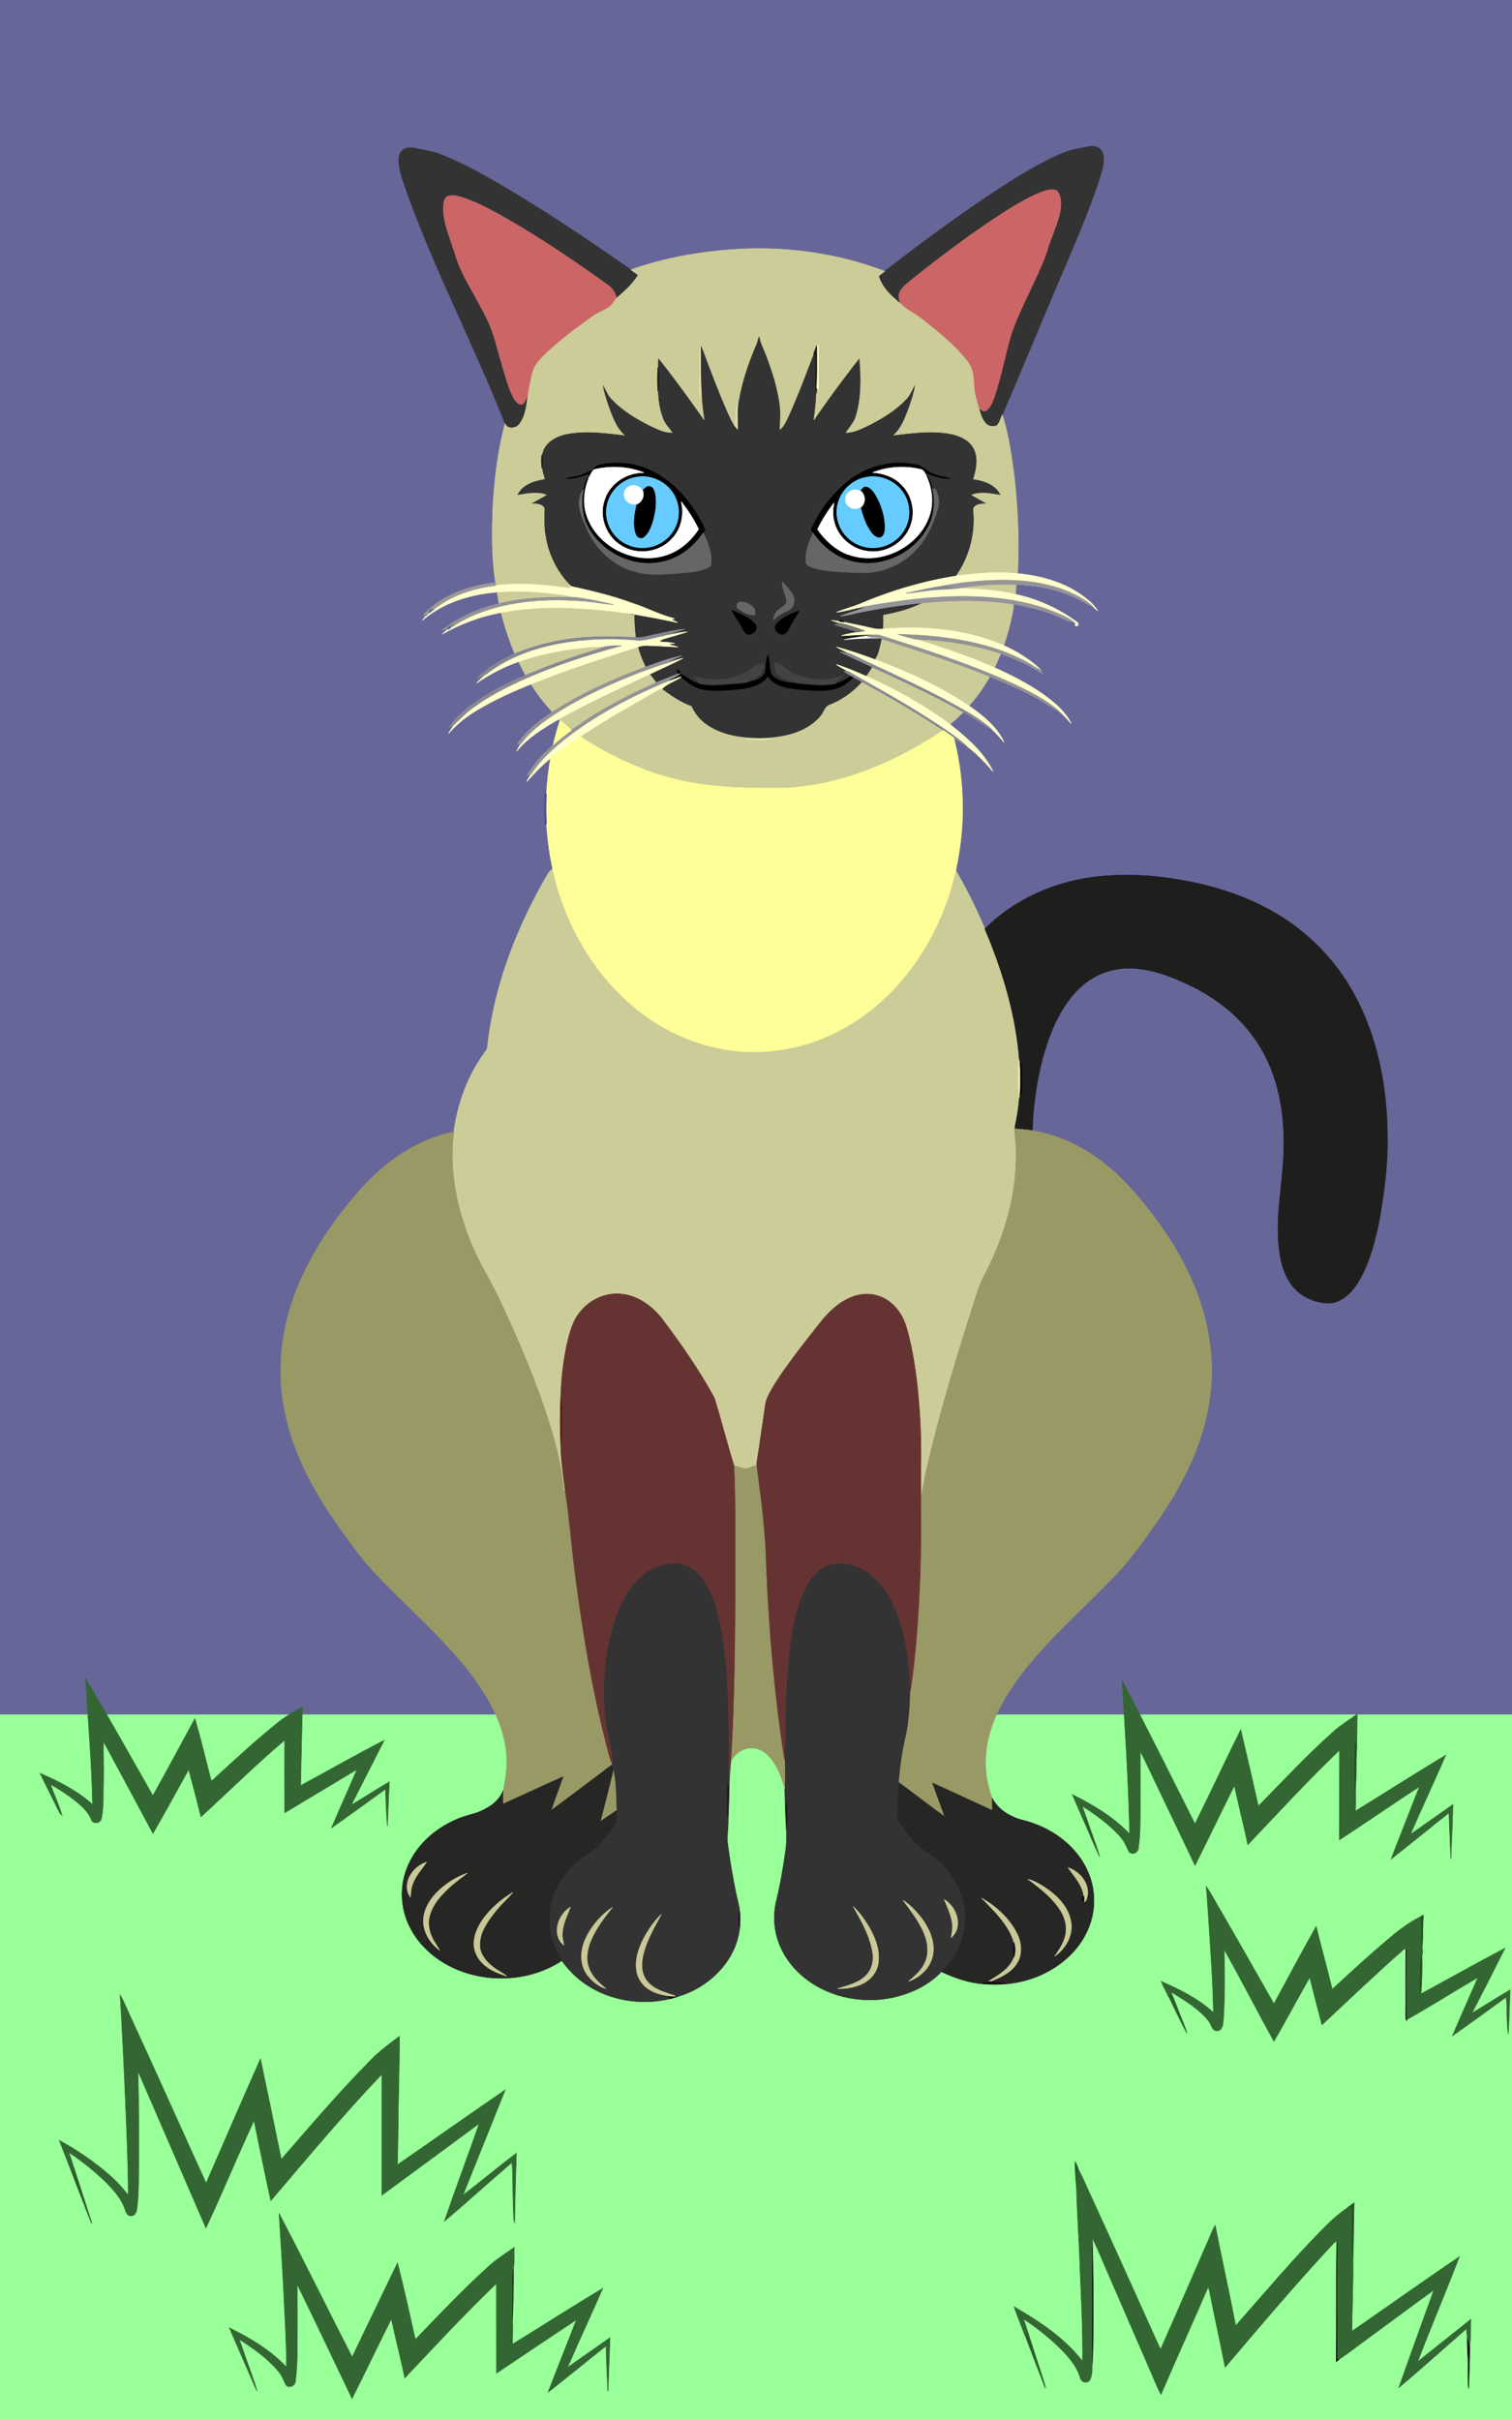
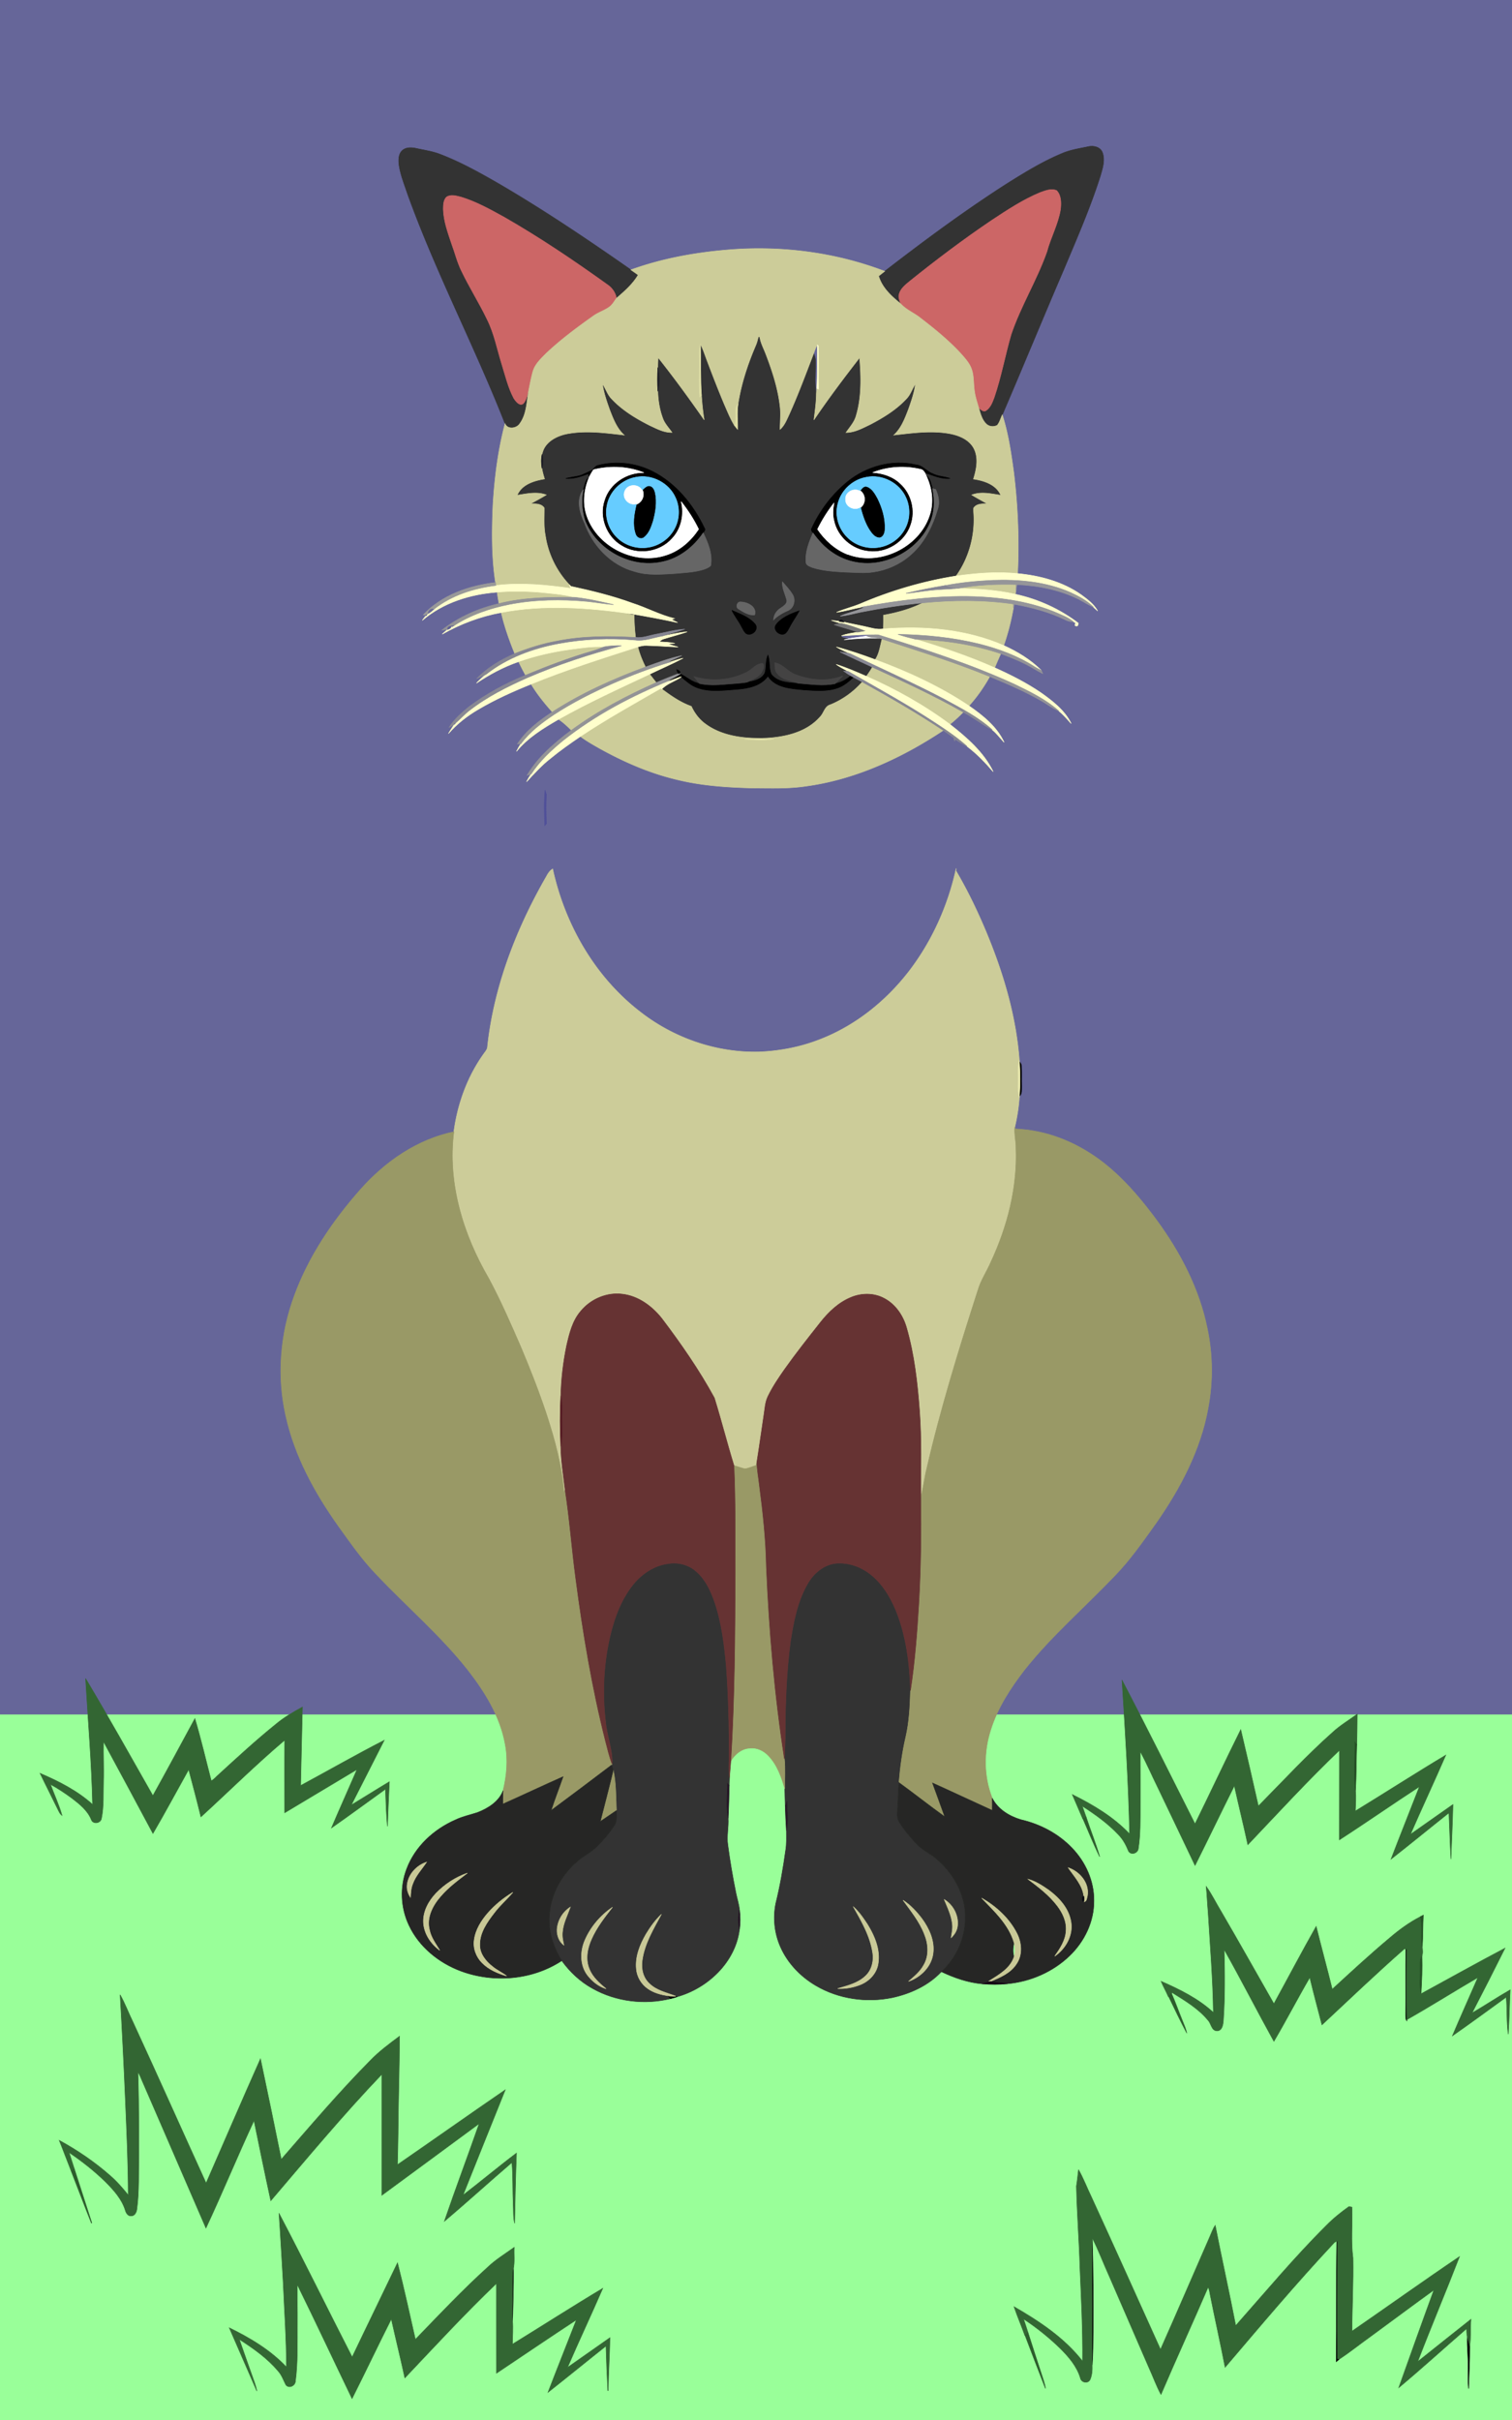
<svg xmlns="http://www.w3.org/2000/svg" viewBox="0 0 1200 1920">
  <rect x="0" y="0" width="1200" height="1920" fill="#808080" stroke="none" />
  <path fill="#9F9" stroke="#9F9" stroke-width=".394" d="M0 1360h1200v560H0z" />
  <path fill="#669" stroke="#669" stroke-width=".394" d="M0 0h1200v1360H0z" />
  <g fill="#333" stroke="#333" stroke-width=".394">
    <path d="M842.76 121.78c6.73-2.94 14.05-3.96 21.18-5.48 4.17-.92 9.52.42 11.06 4.87 2.19 6.19-.06 12.8-1.82 18.81-7.98 25.05-18.52 49.17-28.7 73.39-16.54 38.5-32.48 77.26-49 115.78-1.3 2.74-2.06 5.83-3.98 8.23-2.73 1.53-6.51 1.21-8.74-1.06-3.47-3.3-4.6-8.14-5.95-12.55 1.7 1.1 3.66 3.36 5.85 1.92 3.55-2.41 5.01-6.73 6.47-10.57 5.53-16.28 8.58-33.26 13.36-49.76 7.63-22.6 20.4-43.07 28.34-65.55 3.05-11.44 8.98-22 10.86-33.76.58-4.99.61-10.98-3.08-14.86-4.2-1.9-8.88.1-12.94 1.5-13.76 5.69-26.25 13.96-38.64 22.14-22.39 15.09-43.95 31.38-65 48.29-3.41 2.82-7.24 5.78-8.46 10.25-.76 2.63.41 5.27 1.35 7.69-7.34-5.95-14.82-12.67-17.59-22.05 1.6-1.27 3.21-2.54 4.82-3.8 31.6-24.41 63.75-48.19 97.39-69.73 13.93-8.71 28.02-17.36 43.22-23.7zM319.38 119.29c2.99-2.59 7.27-2.35 10.9-1.59 6.46 1.47 13.11 2.33 19.3 4.8 16 6.13 31.01 14.51 45.84 23.02 36.19 21.13 70.99 44.55 105.32 68.56 1.91 1.35 3.83 2.7 5.75 4.06-4.37 7.35-10.86 12.98-17.24 18.5-.78-4.75-3.78-8.64-7.77-11.21-26.23-18.79-53.04-36.87-81.04-52.94-11.18-6.18-22.46-12.5-34.74-16.21-3.63-.87-7.96-2.21-11.33.05-2.52 2.5-2.5 6.38-2.56 9.69.29 9.54 3.67 18.6 6.67 27.56 2.62 7.04 4.37 14.42 7.7 21.2 6.27 13.14 14.12 25.46 20.42 38.59 5.58 11.14 7.89 23.5 11.56 35.32 2.89 9.26 5.1 18.88 9.7 27.48 1.54 2.24 4.33 6.11 7.36 4.14 2.57-2.82 3.22-6.84 4.35-10.38-1.64 8.92-1.52 18.9-7.24 26.44-2.57 3.71-9.64 4.57-11.5-.24-24.16-61.51-55.05-120.21-77.45-182.45-2.48-7.48-5.54-14.88-6.69-22.72-.47-3.97-.54-8.78 2.69-11.67zM601.83 267.28h1.15c.7 4.91 3.19 9.26 4.9 13.86 5.05 13.19 9.48 26.77 11.14 40.85.82 6.21.05 12.45.08 18.68 3.49-3.03 5.14-7.44 7.08-11.49 7.23-16.02 13.35-32.51 19.64-48.91.66 1.87 1.41 3.76 1.4 5.79.26 8.78-.97 17.65.68 26.35-.07 6.95-1.1 13.83-1.93 20.71 11.45-16.9 23.73-33.22 36.25-49.33 1.2 15.26 1.72 31.03-2.7 45.86-1.35 5.24-5.12 9.21-8.09 13.56 6.96-.08 13.17-3.55 19.28-6.46 10.39-5.45 20.66-11.69 28.68-20.38 3.27-3.31 4.51-7.94 7.12-11.71-.87 6.98-3.25 13.65-5.57 20.24-2.82 7.26-5.66 14.92-11.57 20.29 14.78-1.62 29.84-3.83 44.63-1.09 7.44 1.42 15.41 4.79 19.03 11.91 3.74 7.54 1.94 16.37-.45 24.05 8.44 1.29 18.02 4.31 21.71 12.84-7.6-1.11-15.6-3.11-23.05-.23 4.03 2.46 8.21 4.67 12.31 7.03-3.8.02-8.48-.23-10.84 3.38-.15 2.29.13 4.59.2 6.88.52 16.65-4.36 33.44-14.06 47.02-26.32 4.16-52.06 11.77-76.54 22.27-6.03 2.44-12.39 3.98-18.38 6.54 6.74-.86 13.25-2.87 19.92-4.1l2.18.1c-6.07 3.2-12.97 4.23-19.2 7.06 5.42-.45 10.65-2.02 15.97-3.1 16.41-3.23 32.96-5.82 49.61-7.45-9.79 4.93-20.46 7.81-31.21 9.76.06 3.63.01 7.26-.11 10.89-5.53.96-10.84-1.16-16.18-2.19-5.06-1.12-10.17-1.97-15.19-3.21-.46-1.73-3-2.64-3.71-.59-2.01-.36-4.04-.55-6.06-.73 2.44.86 4.9 1.63 7.4 2.32-1.8.33-3.6.68-5.38 1.04 6.09 2.26 12.5 3.53 18.53 5.97-4.27.8-8.68 1.23-12.72 2.91l.41 1.19c1.66.45 3.35.83 5.05 1.15-1.11.23-2.22.49-3.31.77 9.32-1 18.69-1.44 28.07-1.2.51.15 1.52.45 2.03.61-1.49 5.51-2.15 11.52-5.41 16.35-10.11-3.75-20.31-7.29-30.74-10.01 3.39 2.06 7.07 3.56 10.67 5.23-2.63-.42-5.25-.87-7.86-1.34 8.48 4.21 17.11 8.12 25.7 12.1-1.46 2.5-3.06 4.94-4.81 7.25-7.87-3.43-15.77-6.86-23.94-9.46 3.03 2.19 6.41 3.8 9.66 5.65-.93-.09-2.79-.26-3.72-.34 1.81 1.34 3.7 2.63 5.68 3.75-3.6 3.03-7.79 5.37-12.45 6.26 2.09-2.06 4.15-4.14 6.17-6.26-11.9 4.78-25.44 3.55-37.27-.81-6.27-2.07-10.15-8.42-16.8-9.56.11 2.87-.12 6.08 1.89 8.43 3.88 5.32 10.96 5.67 16.65 7.87-7.42-.38-16.47-.76-21.38-7.19-2.02-4.77-.82-10.3-2.59-15.2-2 4.52-1.06 9.63-2.45 14.28-2.58 5.16-8.89 6.43-14.08 7.25 4.18-2.41 9.59-3.84 11.86-8.51.97-1.91 1.84-4.26.72-6.29-5.37-.43-8.62 4.98-13.13 6.99-12.73 6.4-28.02 7.41-41.64 3.38 1.44 1.82 2.89 3.66 4.31 5.51-5.76-1.03-10.08-5.17-15.14-7.74l-.01-.57c.08-1.58-1.63-2.38-2.88-2.82.15 1.25.66 2.34 1.52 3.26-5.95 2.28-11.89 4.62-17.76 7.11-1.74-2.22-3.47-4.45-5.19-6.67 8.8-4.29 17.83-8.1 26.49-12.66-3.34.73-6.57 1.85-9.82 2.89l-1.37-.36c3.37-1.55 6.82-2.94 10.14-4.6-9.84 2.06-19.3 5.63-28.74 9.03-2.54-5.1-4.7-10.4-6.08-15.93 2.17-.66 4.43-1.25 6.73-1.13 8.41.15 16.79.88 25.2 1.22-2.76-.79-5.56-1.51-8.22-2.55 1.86-.13 3.75-.23 5.64-.3-4.07-.98-8.26-1.06-12.41-1.32 1.07-.99 2.22-1.98 3.68-2.3 6.15-1.92 12.4-3.48 18.49-5.58-6.55.4-12.89 2.27-19.35 3.25 5.77-1.94 11.73-3.3 17.45-5.4-7.62.46-14.99 2.61-22.47 3.97-5.49.96-10.86 3.25-16.53 2.6-.73-5.9-1.12-11.84-1.1-17.78-1.83-.23-3.64-.43-5.45-.65.63-.11 1.88-.32 2.5-.43 12.52 2.12 25 4.44 37.41 7.11-1.25-.62-3.75-1.86-5-2.49.61-.18 1.84-.55 2.45-.73-11.55-2.83-22.07-8.57-33.36-12.19-15.87-5.81-32.32-9.8-48.81-13.36-.29-.31-.87-.92-1.16-1.22-10.17-10.7-16.94-24.47-19.09-39.07-1.42-7.22-.8-14.58-.86-21.87-2.4-3.66-7.19-3.31-11.02-3.33 4.25-2.26 8.47-4.57 12.6-7.05-7.48-2.81-15.47-.92-23.07.25 3.62-8.59 13.3-11.52 21.71-12.9-.82-2.75-1.7-5.51-2.06-8.37 1.05-3.71 1.01-7.55.1-11.28 1.86-10.11 12.49-15.13 21.73-16.49 14.43-2.34 29.06-.29 43.45 1.34-5.89-5.3-8.74-12.88-11.53-20.07-2.39-6.7-4.75-13.48-5.72-20.55 2.65 3.84 3.94 8.53 7.3 11.9 8.43 9.04 19.22 15.5 30.17 21.06 5.61 2.58 11.32 5.75 17.7 5.57-2.53-3.67-5.78-6.92-7.3-11.19-2.57-6.85-3.73-14.19-3.94-21.47a42.547 42.547 0 00-.01-18.92c0-2.62.12-5.23.28-7.83 12.73 16.03 24.79 32.6 36.5 49.39-1.01-6.48-1.72-13.01-2.12-19.56-.92-13.48-.46-27-.84-40.49 2.27 4.34 3.69 9.03 5.45 13.59 4.46 11.75 8.99 23.48 13.9 35.06 2.39 5.4 4.58 10.94 7.72 15.96.78 1.05 1.61 2.02 2.48 3.01.15-6.66-.72-13.34.3-19.97 2.48-16.15 7.65-31.77 14.08-46.75.91-2.14 1.49-4.4 2-6.67M474.94 369.14c-2.04.28-3.24 2.09-4.49 3.51l1.82-.31c-.31.09-.93.26-1.24.34-4.2 1.42-7.89 4.07-12.26 5.01-3.23.67-6.52 1.04-9.71 1.9 6.27.57 12.19-1.63 17.97-3.72l.36 2.05.42.15-.26.66c-3.13 1.95-3.33 6.41-4.55 9.66-5.79 7.61-3.07 18.13.72 26.09 6.28 18.1 21.01 33.96 39.91 38.93 10.46 3.35 21.54 2.25 32.3 1.61 7.06-.65 14.23-.91 21.1-2.8 2.5-.76 5.16-1.55 7.03-3.47 1.63-9.07-2.13-17.95-5.95-25.98.67-1.15 2.03-2.42.98-3.77-8.95-18.75-22.89-35.98-41.81-45.29-12.99-6.42-28.27-8.15-42.34-4.57m197.95 12.82c-12.23 9.95-22.08 22.8-28.64 37.12-.88 1.31.29 2.69.97 3.77-3.15 7.31-6.28 15.05-5.55 23.18.03 2.66 3.16 3.33 5.11 4.26 8.8 2.78 18.13 3.25 27.29 3.72 7.02.17 14.1.92 21.09-.16 10.56-1.53 20.74-5.98 28.85-12.95 11.25-9.41 18.02-22.99 22.12-36.84 1.9-5.14.68-10.88-1.5-15.72-.63-.18-1.91-.55-2.54-.74-1.3-3.5-1.64-8.13-5.02-10.27-.35-.79-.73-1.57-1.11-2.33 6.5 2.12 12.94 5.3 20 4.57-4.49-1.63-9.45-1.53-13.75-3.77-4.8-1.71-7.92-6.67-13.26-7.04-18.86-4.42-39.11 1.2-54.06 13.2m-51.94 79.63c-.4 5.13 2.22 9.61 3.41 14.42.58 3.26-2.67 4.93-4.86 6.52-3.26 1.95-5.42 5.55-5.62 9.33 3.24-3.32 7.27-5.59 11.48-7.43 4.65-1.96 6.25-8.2 3.84-12.44-2.23-3.85-5.39-7.03-8.25-10.4m-34.98 21.47c3.92 2.41 8.11 5.33 12.97 4.85 1.97-6.49-5.58-10.2-10.89-10.34-3-.48-4.52 3.89-2.08 5.49m-5.12 1.14c2 4.44 5.22 8.17 7.42 12.51 1.22 2.05 2.07 4.49 4 6.01 4.18 2.31 10.18-2.94 7.23-7.29-4.65-5.83-12.09-8.25-18.65-11.23m34.93 11.61c-2.49 4.11 3.01 8.9 7 7.05 1.89-1.2 2.77-3.39 3.86-5.25 2.24-4.53 5.35-8.54 7.68-13.01-6.77 2.38-14.15 5.23-18.54 11.21m51.54 35.52c.5.51.5.51 0 0z" />
    <path d="M584.99 546.9c8.93-.68 18.91-2.67 24.44-10.45 6.3 9.54 18.85 9.92 29.08 10.96 8.77.5 17.93 1.41 26.39-1.63 4.81-1.68 8.75-5.04 12.4-8.49 2.34 1.25 4.68 2.52 7.04 3.76-6.89 7.83-15.56 14.1-25.23 18.03-4.66 1.24-5.21 6.74-8.32 9.76-11.32 12.91-29.42 16.38-45.79 16.95-15.64.1-32.42-1.92-45.32-11.56-4.84-3.52-8.48-8.43-10.99-13.83-8.63-3.06-16.15-8.31-23.41-13.74 4.17-4.43 10.47-6.12 15.44-9.56 3.69 3.12 7.38 6.45 11.94 8.28 10.3 4.05 21.6 2.27 32.33 1.52zM529.93 1240.64c8.11-1.48 16.95.75 23 6.46 7.09 6.23 11.13 15.06 14.19 23.82 5.59 16.4 7.68 33.74 9.27 50.92 1.78 24.36 2.36 48.79 2.29 73.2-.23 5.08-.42 10.18.27 15.25-.03 2.07-.11 4.16-.2 6.25-.35-.38-1.06-1.16-1.41-1.55.08 9.16-1.33 18.49.58 27.54.44 7.11-1.38 14.23-.27 21.31 1.69 12.78 3.88 25.49 6.45 38.12.88 4.48 2.39 8.84 2.81 13.42-1.17 5.02-1.24 10.24 0 15.28-3.17 26.01-25.13 46.81-49.69 53.59-.25-.14-.74-.43-.99-.57-7.19-2.75-15.24-4.34-20.91-9.98-4.98-4.53-6.59-11.68-5.66-18.16 1.78-13.38 8.94-25.11 15.25-36.76-4.85 4.6-8.76 10.09-12.21 15.79-4.8 8.28-8.62 17.73-7.68 27.49.5 6.26 3.97 12.14 9.14 15.7 4.63 3.31 10.26 4.75 15.8 5.68.55.57 1.65 1.72 2.2 2.29-20.61 5.09-43.21 2.33-61.79-8.05-9.76-5.34-18.03-13.1-24.52-22.09-5.66-9.24-9.66-19.68-9.87-30.62-.75-18.56 8.46-36.7 22.55-48.48 4.66-4.08 10.41-6.71 14.8-11.11 5.32-5.14 10.17-10.75 14.2-16.95 2.46-3.49 1.67-7.98 1.71-11.97-.52-10.71-.22-21.62-2.52-32.12-.41-1.34-.91-2.64-1.38-3.92.12-.21.36-.65.48-.87.43-11.38-4.18-22.21-5.21-33.47-2.96-25.35-1.35-51.36 5.65-75.95 3.45-11.96 8.59-23.63 16.5-33.33 6.82-8.29 16.39-14.67 27.17-16.16m-65.65 298.55c-3.9 8.79-4.07 19.8 1.86 27.75 3.74 4.94 8.9 9.1 14.88 10.93-5.31-4.36-10.7-9.12-13.3-15.66-3.27-7.67-1.6-16.42 1.74-23.76 4.1-9.3 10.42-17.35 16.64-25.29-9.43 6.44-17.26 15.52-21.82 26.03m-22.18-8.13c-.12 4.57 1.63 9.44 5.42 12.22-.71-3.42-1.56-6.9-1.12-10.4.56-7.02 3.93-13.31 6.26-19.82-6.1 3.88-10.19 10.76-10.56 18zM662.41 1240.44c9.19-1.09 18.65 1.7 26.21 6.94 10.62 7.37 17.62 18.77 22.52 30.51 8.08 20.1 10.82 41.89 11.44 63.41-.37 12.28-.91 24.63-3.67 36.66-2.81 11.94-4.43 24.13-5.46 36.35-.71 6.87-.55 13.8-1.15 20.7-.08 3.45-.77 7.31 1.24 10.39 3.86 6.31 8.69 11.96 13.7 17.39 5.19 5.7 12.75 8.39 18.08 13.93 12.13 11.01 20.48 26.69 20.75 43.26.45 16.54-6.64 33.25-18.95 44.33-10.27 10.99-24.64 17.53-39.18 20.64-20.38 4.15-42.35 1.01-60.35-9.55-12.17-7.12-22.46-17.77-28.17-30.74-4.81-10.76-6.07-23.03-3.72-34.56 3.45-13.89 5.86-28.01 7.84-42.18.84-5.09.57-10.24.58-15.36 1.87-7.73.5-15.72.47-23.55-.47 1.41-.96 2.81-1.37 4.28-.22-4.7-.19-9.4-.35-14.09-.15-7.95.45-15.92-.34-23.84.37-6.81.61-13.62.64-20.43.12-24.35 1-48.74 4.22-72.89 2.44-15.54 5.49-31.43 13.4-45.23 4.55-8.07 12.22-14.93 21.62-16.37m86.99 266.61c2.66 6.42 5.78 12.83 6.47 19.85.38 3.51-.52 6.97-.97 10.44 2.28-2.16 4.11-4.84 4.79-7.94 1.74-8.64-2.85-17.87-10.29-22.35m-32.69.56c6.21 8.52 13 16.85 16.87 26.78 3.23 7.75 3.99 17.16-.42 24.62-2.85 5.32-7.6 9.15-12.09 13.02 9.64-3.37 18.11-11.7 19.46-22.13 1.35-9.94-3.04-19.67-8.77-27.54-4.25-5.6-9.14-10.89-15.05-14.75m-39.47 5.21c6.46 11.4 13.29 23.1 15.31 36.26 1.13 6.67-.63 14.12-5.78 18.76-6 5.69-14.27 7.58-21.93 9.88 6.28.26 12.68-.88 18.49-3.3 6.79-2.86 12.43-8.95 13.58-16.38 1.87-11.18-2.84-22.17-8.61-31.49-3.27-4.88-6.59-9.87-11.06-13.73z" />
  </g>
  <g fill="#C66" stroke="#C66" stroke-width=".394">
    <path d="M825.67 152.69c4.06-1.4 8.74-3.4 12.94-1.5 3.69 3.88 3.66 9.87 3.08 14.86-1.88 11.76-7.81 22.32-10.86 33.76-7.94 22.48-20.71 42.95-28.34 65.55-4.78 16.5-7.83 33.48-13.36 49.76-1.46 3.84-2.92 8.16-6.47 10.57-2.19 1.44-4.15-.82-5.85-1.92-1.37-4.82-3.04-9.6-3.55-14.6-.7-5.39-.31-10.96-2.13-16.15-1.56-4.69-4.96-8.4-8.14-12.05-9.75-10.68-21-19.82-32.42-28.61-5.02-4.07-11.26-6.44-15.65-11.3-.94-2.42-2.11-5.06-1.35-7.69 1.22-4.47 5.05-7.43 8.46-10.25 21.05-16.91 42.61-33.2 65-48.29 12.39-8.18 24.88-16.45 38.64-22.14zM354.37 156.33c3.37-2.26 7.7-.92 11.33-.05 12.28 3.71 23.56 10.03 34.74 16.21 28 16.07 54.81 34.15 81.04 52.94 3.99 2.57 6.99 6.46 7.77 11.21-1.76 2.4-3.19 5.16-5.67 6.92-3.98 2.9-8.84 4.28-12.81 7.21-12.93 9.2-25.76 18.67-37.31 29.61-4.19 4.25-8.92 8.55-10.55 14.5-1.43 4.94-2.28 10.02-3.34 15.05-1.13 3.54-1.78 7.56-4.35 10.38-3.03 1.97-5.82-1.9-7.36-4.14-4.6-8.6-6.81-18.22-9.7-27.48-3.67-11.82-5.98-24.18-11.56-35.32-6.3-13.13-14.15-25.45-20.42-38.59-3.33-6.78-5.08-14.16-7.7-21.2-3-8.96-6.38-18.02-6.67-27.56.06-3.31.04-7.19 2.56-9.69z" />
  </g>
  <g fill="#CC9" stroke="#CC9" stroke-width=".394">
    <path d="M577.92 198.22c41.96-3.45 84.84 1.95 124.23 16.99-1.61 1.26-3.22 2.53-4.82 3.8 2.77 9.38 10.25 16.1 17.59 22.05 4.39 4.86 10.63 7.23 15.65 11.3 11.42 8.79 22.67 17.93 32.42 28.61 3.18 3.65 6.58 7.36 8.14 12.05 1.82 5.19 1.43 10.76 2.13 16.15.51 5 2.18 9.78 3.55 14.6 1.35 4.41 2.48 9.25 5.95 12.55 2.23 2.27 6.01 2.59 8.74 1.06 1.92-2.4 2.68-5.49 3.98-8.23 4.74 14.73 6.98 30.17 9.07 45.47 3.26 26.66 4.37 53.6 3.09 80.43-16.26-1.66-32.66-.34-48.79 1.93 9.7-13.58 14.58-30.37 14.06-47.02-.07-2.29-.35-4.59-.2-6.88 2.36-3.61 7.04-3.36 10.84-3.38-4.1-2.36-8.28-4.57-12.31-7.03 7.45-2.88 15.45-.88 23.05.23-3.69-8.53-13.27-11.55-21.71-12.84 2.39-7.68 4.19-16.51.45-24.05-3.62-7.12-11.59-10.49-19.03-11.91-14.79-2.74-29.85-.53-44.63 1.09 5.91-5.37 8.75-13.03 11.57-20.29 2.32-6.59 4.7-13.26 5.57-20.24-2.61 3.77-3.85 8.4-7.12 11.71-8.02 8.69-18.29 14.93-28.68 20.38-6.11 2.91-12.32 6.38-19.28 6.46 2.97-4.35 6.74-8.32 8.09-13.56 4.42-14.83 3.9-30.6 2.7-45.86-12.52 16.11-24.8 32.43-36.25 49.33.83-6.88 1.86-13.76 1.93-20.71.09-1.46.2-2.92.34-4.37.33.17 1 .52 1.34.7-.18-11.48.1-22.97-.09-34.44l-.86-.62c-1.22 2.06-2.01 4.34-2.81 6.59-6.29 16.4-12.41 32.89-19.64 48.91-1.94 4.05-3.59 8.46-7.08 11.49-.03-6.23.74-12.47-.08-18.68-1.66-14.08-6.09-27.66-11.14-40.85-1.71-4.6-4.2-8.95-4.9-13.86h-1.15c-.51 2.27-1.09 4.53-2 6.67-6.43 14.98-11.6 30.6-14.08 46.75-2.35 1.74-1.78 4.8-1.82 7.32.18 3.24 0 6.52-.96 9.64-3.14-5.02-5.33-10.56-7.72-15.96-4.91-11.58-9.44-23.31-13.9-35.06-1.76-4.56-3.18-9.25-5.45-13.59-1.53 4.83-.69 9.91-.78 14.87-.09 9.04-.49 18.09.26 27.11.34-.37 1.02-1.12 1.36-1.49.4 6.55 1.11 13.08 2.12 19.56-11.71-16.79-23.77-33.36-36.5-49.39-.16 2.6-.28 5.21-.28 7.83-.39 6.3-.42 12.62.01 18.92.21 7.28 1.37 14.62 3.94 21.47 1.52 4.27 4.77 7.52 7.3 11.19-6.38.18-12.09-2.99-17.7-5.57-10.95-5.56-21.74-12.02-30.17-21.06-3.36-3.37-4.65-8.06-7.3-11.9.97 7.07 3.33 13.85 5.72 20.55 2.79 7.19 5.64 14.77 11.53 20.07-14.39-1.63-29.02-3.68-43.45-1.34-9.24 1.36-19.87 6.38-21.73 16.49-.82 3.71-.72 7.55-.1 11.28.36 2.86 1.24 5.62 2.06 8.37-8.41 1.38-18.09 4.31-21.71 12.9 7.6-1.17 15.59-3.06 23.07-.25-4.13 2.48-8.35 4.79-12.6 7.05 3.83.02 8.62-.33 11.02 3.33.06 7.29-.56 14.65.86 21.87 2.15 14.6 8.92 28.37 19.09 39.07.26.69.78 2.09 1.04 2.79-19.64-2.69-39.58-4.75-59.36-2.27-.09-.58-.28-1.76-.37-2.35-3.11-20.24-2.87-40.81-2.02-61.21 1.3-21.82 3.99-43.66 9.62-64.81 1.86 4.81 8.93 3.95 11.5.24 5.72-7.54 5.6-17.52 7.24-26.44 1.06-5.03 1.91-10.11 3.34-15.05 1.63-5.95 6.36-10.25 10.55-14.5 11.55-10.94 24.38-20.41 37.31-29.61 3.97-2.93 8.83-4.31 12.81-7.21 2.48-1.76 3.91-4.52 5.67-6.92 6.38-5.52 12.87-11.15 17.24-18.5-1.92-1.36-3.84-2.71-5.75-4.06 24.79-8.97 50.95-13.69 77.18-15.86zM760.72 466.77c15.05-2.9 30.44-3.43 45.73-3.03-.03 1.46-.07 2.93-.11 4.41-.12.83-.36 2.5-.47 3.33-14.81-3.44-30.02-4.22-45.15-4.71zM394.54 469.82c10.45-.94 20.99-.81 31.45-.12 10.18 1.05 20.48 1.63 30.42 4.24-20.21-.24-40.65-.01-60.37 4.95-.56-3.01-1.07-6.04-1.5-9.07zM732.41 478.3c23.92-2.36 48.13-2.52 71.95.9 0 .75-.01 2.23-.02 2.97-1.81 10.17-4.32 20.21-7.74 29.96-29.89-12.99-63.31-15.75-95.51-13.18.12-3.63.17-7.26.11-10.89 10.75-1.95 21.42-4.83 31.21-9.76zM397.78 486c33.88-6.51 68.71-3.91 102.61.86-.62.11-1.87.32-2.5.43 1.81.22 3.62.42 5.45.65-.02 5.94.37 11.88 1.1 17.78-20.71-1.05-41.65-1.25-62.06 2.87-11.62 2.03-22.89 5.64-33.84 9.98-4.35-10.59-8.16-21.42-10.76-32.57zM700.03 506.99c28.67 9.41 57.58 18.27 85.49 29.8-4.65 8.3-10.12 16.16-16.51 23.22-23.04-15.44-48.45-27.06-74.39-36.67 3.26-4.83 3.92-10.84 5.41-16.35zM726.77 507.2c22.85.65 45.81 4.06 67.51 11.42-1.65 3.7-3.28 7.41-4.86 11.15-20.31-9.04-41.43-16.06-62.65-22.57zM452.02 515.33c9.11-1.24 18.27-2.61 27.49-2.14-2.99 1.23-6.01 2.42-9.12 3.29-18.16 5.27-35.84 12.01-53.29 19.24-1.93-3.54-3.79-7.12-5.51-10.75 13.09-4.63 26.69-7.72 40.43-9.64zM421.51 542.77c27.71-11.3 56.25-20.35 84.72-29.51 1.38 5.53 3.54 10.83 6.08 15.93-25.69 9.52-50.92 20.77-73.95 35.73-6.17-6.93-12.05-14.18-16.85-22.15zM692.39 529.32c24.36 11.18 48.8 22.36 72.09 35.66-3.34 3.43-6.83 6.72-10.6 9.68-20.48-15.28-42.94-27.81-66.3-38.09 1.75-2.31 3.35-4.75 4.81-7.25zM443.29 570.7c23.46-13.21 47.98-24.37 72.32-35.81 1.72 2.22 3.45 4.45 5.19 6.67-23.52 10.51-46.53 22.54-67.32 37.86-2.81-2.88-5.77-5.61-9.03-7.96l-1.16-.76zM684.34 541.05c21.84 12.1 43.52 24.57 64.31 38.43-33.01 21.88-70.02 39.07-109.59 44.33-13.59 2.01-27.34 1.46-41.02 1.42-20.58-.5-41.31-1.82-61.35-6.83-21.3-5.09-41.53-13.93-60.64-24.52-5.28-2.97-10.55-5.98-15.43-9.59 20.66-13.76 42.38-25.8 63.87-38.18l.79.55c7.26 5.43 14.78 10.68 23.41 13.74 2.51 5.4 6.15 10.31 10.99 13.83 12.9 9.64 29.68 11.66 45.32 11.56 16.37-.57 34.47-4.04 45.79-16.95 3.11-3.02 3.66-8.52 8.32-9.76 9.67-3.93 18.34-10.2 25.23-18.03m-93.45 45.4c7.73.59 15.64 1.15 23.32-.15-7.76-.17-15.58-.49-23.32.15zM721.5 770.55c18.34-23.96 30.98-52.15 37.36-81.61l-.12 2.01c8.71 14.76 16.18 30.22 22.9 45.98 14.06 33.22 24.7 68.31 27.38 104.43-1.79 6.07-.52 12.4-.95 18.61-.24 3.58.03 7.18.95 10.66-.54 7.89-1.79 15.72-3.58 23.43-.59 5.66.96 11.26.89 16.93 1.22 31.24-6.81 62.25-19.96 90.41-3.19 7.41-7.85 14.17-10.14 21.96-15.1 46.88-29.71 94-40.75 142.02-1.89 7.39-2.54 15.05-4.74 22.36-.01-22.76.74-45.55-.95-68.27-1.64-22.21-4.11-44.52-10.29-65.97-2.69-9.62-8.74-18.64-17.72-23.36-8.06-4.4-18.08-4.33-26.44-.8-9.81 4.04-17.71 11.57-24.19 19.79-9.72 12.31-19.46 24.61-28.53 37.41-4.72 6.75-9.37 13.61-12.99 21.04-2.44 4.78-2.57 10.25-3.42 15.46-1.86 12.29-3.53 24.61-5.51 36.89-.22.91-.45 1.82-.68 2.74-2.95.87-5.78 2.29-8.84 2.65-2.96-.61-5.77-1.8-8.68-2.55-5.48-17.81-10.04-35.92-15.56-53.71-12.1-22.17-26.56-43-41.8-63.12-7.69-9.64-18.45-17.64-30.97-19.15-12.37-1.67-25.13 3.74-33.06 13.26-6.81 7.74-9.25 18.07-11.47 27.86a226.061 226.061 0 00-4.55 39.65c-.7 13.26-.59 26.56-.03 39.82.14 11.5 2.06 22.89 3.39 34.3-.21.84-.63 2.52-.84 3.37-1.46-21.53-7.19-42.48-13.86-62.91-6.01-18.12-12.98-35.9-20.41-53.49-8-18.37-16-36.8-25.5-54.45-20.31-34.82-32.86-75.68-27.65-116.24 3.04-22.81 11.28-45.15 25.07-63.66.65-1 1.37-2.01 1.55-3.2 5.08-48.22 23-94.32 47.07-136.11 1.15-2.21 2.61-4.27 4.76-5.6 9.56 43.85 33.18 85.31 68.9 113 26.65 21.02 60.5 32.91 94.5 32.2 16.6-.62 33.16-3.78 48.65-9.87 28.15-10.84 52.46-30.39 70.81-54.17z" />
  </g>
  <path fill="#DFDFA5" stroke="#DFDFA5" stroke-width=".394" d="M555.12 287.92c.09-4.96-.75-10.04.78-14.87.38 13.49-.08 27.01.84 40.49-.34.37-1.02 1.12-1.36 1.49-.75-9.02-.35-18.07-.26-27.11z" />
  <g fill="#1E1E1D" stroke="#1E1E1D" stroke-width=".394">
-     <path d="M645.82 280.27c.8-2.25 1.59-4.53 2.81-6.59-.02 11.45.23 22.92-.39 34.36-.14 1.45-.25 2.91-.34 4.37-1.65-8.7-.42-17.57-.68-26.35.01-2.03-.74-3.92-1.4-5.79zM667.78 504.47c9.73-.51 19.49-1.41 29.25-.79-3.05-.22-6.1.15-9.05.88-4.89.87-9.86 1.28-14.74 2.25-1.7-.32-3.39-.7-5.05-1.15l-.41-1.19zM872.53 695.35c27.12-2.87 54.59.06 81.08 6.16 20.33 4.81 40.15 12.14 58.22 22.7 26.03 15.04 47.8 37.26 62.32 63.58 19.6 35.3 27.12 76.2 26.99 116.26.27 21.17-2.73 42.18-6.24 62.99-3.06 15.9-7.12 31.86-14.72 46.26-4.31 7.89-10.1 15.79-18.75 19.2-6.17 2.53-13.06 1.25-19.17-.78-7.85-2.58-14.72-7.96-19.02-15.01-6.05-9.77-8-21.41-8.7-32.7-1.48-22.78 3.24-45.29 4.2-67.98.85-18.79-.67-37.83-5.87-55.95-4.51-15.78-12.14-30.7-22.63-43.33-11.25-13.66-25.63-24.51-41.25-32.69-15.19-7.69-31.36-14.51-48.54-15.72-14.69-1.1-29.81 3.52-40.98 13.21-14.92 12.75-23.54 31.12-29.44 49.47-6.57 21.37-10.06 43.69-10.7 66.03-4.62-.82-9.31-1.08-13.97-1.48l.08-1.51c1.79-7.71 3.04-15.54 3.58-23.43l.07-.85c2.13-2.06 1.59-5.15 1.71-7.8-.14-5.36.11-10.73-.15-16.08.09-1.44-.79-2.61-1.56-3.68l-.07-.86c-2.68-36.12-13.32-71.21-27.38-104.43 24.15-24.09 57.11-38.3 90.89-41.58z" />
-   </g>
+     </g>
  <g fill="#FFC" stroke="#FFC" stroke-width=".394">
    <path d="M648.63 273.68l.86.62c.19 11.47-.09 22.96.09 34.44-.34-.18-1.01-.53-1.34-.7.62-11.44.37-22.91.39-34.36zM758.85 456.98c16.13-2.27 32.53-3.59 48.79-1.93 17.78 1.69 35.73 6.49 50.49 16.88 4.9 3.62 10.02 7.36 13.03 12.82-1.13-1.02-2.22-2.05-3.33-3.05-5.14-5.12-11.65-8.54-18.16-11.56-19.32-8.56-40.85-10.47-61.75-9.76-12.71.59-25.42 1.81-37.91 4.21-10.39 1.66-20.7 3.78-30.94 6.19 6.04-.57 12.03-1.61 18.06-2.32 7.05-.88 14.16-.98 21.24-1.56.58-.04 1.76-.1 2.35-.13 15.13.49 30.34 1.27 45.15 4.71 18.07 3.89 35.19 11.72 49.92 22.89.04 1.75-.89 3.3-2.69 1.79.41-.81.47-1.59.19-2.35-.33-.09-.97-.28-1.29-.37-3.68-3.18-8.26-4.93-12.63-6.89-20.88-9.02-43.72-12.42-66.31-13.23-29.95-.9-59.81 2.98-89.21 8.37-6.67 1.23-13.18 3.24-19.92 4.1 5.99-2.56 12.35-4.1 18.38-6.54 24.48-10.5 50.22-18.11 76.54-22.27zM393.6 464.5c19.78-2.48 39.72-.42 59.36 2.27-.26-.7-.78-2.1-1.04-2.79.29.3.87.91 1.16 1.22 16.49 3.56 32.94 7.55 48.81 13.36 11.29 3.62 21.81 9.36 33.36 12.19-.61.18-1.84.55-2.45.73 1.25.63 3.75 1.87 5 2.49-12.41-2.67-24.89-4.99-37.41-7.11-33.9-4.77-68.73-7.37-102.61-.86-16.46 2.97-32.26 8.95-46.81 17.15 1.4-1.32 2.84-2.61 4.36-3.79 1.23-.31 2.82-1.05 2.65-2.57l.72.49c.4-.23 1.2-.69 1.61-.92 13.35-8.65 28.65-13.86 44.19-16.91 20.26-3.93 41.08-4.17 61.58-2.27 6.98.66 13.87 2.04 20.86 2.53-10.1-2.29-20.21-4.65-30.53-5.77-9.94-2.61-20.24-3.19-30.42-4.24-10.46-.69-21-.82-31.45.12-21.37 1.6-42.92 8.27-59.39 22.41.94-1.25 1.89-2.51 2.85-3.74.14-.15.41-.45.55-.6.15-.14.46-.43.61-.58.16-.14.48-.43.64-.58 1.67-.79 3.06-2.04 4.42-3.27 14.04-11.21 31.75-16.78 49.38-18.96zM659.95 492.23c2.02.18 4.05.37 6.06.73 1.21.29 2.45.49 3.71.59 5.02 1.24 10.13 2.09 15.19 3.21 5.34 1.03 10.65 3.15 16.18 2.19 32.2-2.57 65.62.19 95.51 13.18 10.88 4.94 21.3 11.27 29.81 19.71-1.66-.74-3.31-1.55-4.84-2.52-13.55-8.83-28.93-14.46-44.54-18.41-21.03-5.16-42.72-7.24-64.34-7.64 4.61 1.59 9.35 2.75 14.08 3.93 21.22 6.51 42.34 13.53 62.65 22.57 12.75 5.72 25.28 12.04 36.83 19.94 9.26 6.59 18.82 13.92 23.9 24.36-3.15-3.42-6.09-7.05-9.77-9.93-10.35-9.19-22.98-15.32-35.34-21.3-34.86-15.99-71.48-27.71-108.01-39.16-9.76-.62-19.52.28-29.25.79 4.04-1.68 8.45-2.11 12.72-2.91 1.91-.36 3.82-.71 5.75-1.05-6.2-2.28-12.4-4.64-18.9-5.96-2.5-.69-4.96-1.46-7.4-2.32zM525.99 504.55c6.46-.98 12.8-2.85 19.35-3.25-6.09 2.1-12.34 3.66-18.49 5.58-1.46.32-2.61 1.31-3.68 2.3 4.15.26 8.34.34 12.41 1.32-1.89.07-3.78.17-5.64.3 2.66 1.04 5.46 1.76 8.22 2.55-8.41-.34-16.79-1.07-25.2-1.22-2.3-.12-4.56.47-6.73 1.13-28.47 9.16-57.01 18.21-84.72 29.51-14.34 5.76-28.49 12.12-41.81 19.98-8.88 5.15-17.03 11.52-23.79 19.27 1.52-2.51 3.12-4.98 4.75-7.42.09-.11.26-.34.35-.45.12-.11.35-.34.46-.45 3.81-3.21 7.08-7.01 11.06-10.03 14-10.9 29.97-18.92 46.14-26.07 24.12-10.42 49.17-18.57 74.55-25.31-4.59-.13-9.19.09-13.71.9-9.22-.47-18.38.9-27.49 2.14-13.74 1.92-27.34 5.01-40.43 9.64-11.9 4.09-23.04 10.06-33.47 17.05 2.38-2.52 4.96-4.85 7.65-7.03 16.51-13.03 36.76-20.49 57.28-24.37 20.05-3.74 40.63-4.66 60.95-2.84 7.52 1.07 14.67-2.07 21.99-3.23zM663.88 513.33c10.43 2.72 20.63 6.26 30.74 10.01 25.94 9.61 51.35 21.23 74.39 36.67 11.03 7.67 22.11 16.47 27.91 28.95-3.13-3.33-5.84-7.07-9.43-9.94-11.06-10-24.49-16.86-37.49-23.95-24.72-13.05-50.33-24.3-75.45-36.51-3.6-1.67-7.28-3.17-10.67-5.23zM532.28 525.12c3.25-1.04 6.48-2.16 9.82-2.89-8.66 4.56-17.69 8.37-26.49 12.66-24.34 11.44-48.86 22.6-72.32 35.81-12.14 7.03-24.42 14.49-33.4 25.5 1.04-2.1 2.17-4.15 3.51-6.07 7.02-9.59 16.66-16.79 26.46-23.32 14.47-9.45 29.97-17.23 45.74-24.27 15.21-6.69 30.75-12.66 46.68-17.42zM663.64 527.11c8.17 2.6 16.07 6.03 23.94 9.46 23.36 10.28 45.82 22.81 66.3 38.09 13.36 10.46 26.81 22.07 34.36 37.59-6.32-7.31-13-14.36-20.78-20.15-10.32-9.14-22.07-16.47-33.61-23.93-19.77-12.51-40.32-23.7-60.55-35.41-3.25-1.85-6.63-3.46-9.66-5.65zM531.5 539.8c3.57-1.28 7.03-2.88 10.72-3.8-.38.27-1.13.82-1.5 1.1-4.97 3.44-11.27 5.13-15.44 9.56l-.79-.55c-21.49 12.38-43.21 24.42-63.87 38.18-8.11 5.52-16.16 11.16-23.73 17.41-7.03 5.45-12.95 12.07-18.98 18.54 1.06-2.12 2.29-4.16 3.63-6.12 6.65-10.25 15.68-18.69 25.06-26.41 25.54-20.33 54.74-35.64 84.9-47.91z" />
  </g>
  <path fill="#1D1D25" stroke="#1D1D25" stroke-width=".394" d="M522.08 291.54c1.42 6.21 1.43 12.71.01 18.92-.43-6.3-.4-12.62-.01-18.92z" />
  <path fill="#DDDDA4" stroke="#DDDDA4" stroke-width=".394" d="M583.93 328.02c.04-2.52-.53-5.58 1.82-7.32-1.02 6.63-.15 13.31-.3 19.97-.87-.99-1.7-1.96-2.48-3.01.96-3.12 1.14-6.4.96-9.64z" />
  <path fill="#1C1C24" stroke="#1C1C24" stroke-width=".394" d="M430.23 360.36c.91 3.73.95 7.57-.1 11.28-.62-3.73-.72-7.57.1-11.28z" />
  <g stroke="#000" stroke-width=".394">
    <path d="M474.94 369.14c14.07-3.58 29.35-1.85 42.34 4.57 18.92 9.31 32.86 26.54 41.81 45.29 1.05 1.35-.31 2.62-.98 3.77-7.69 11.37-19.34 20.51-33.02 23.13-24.85 5.23-52.1-9.75-61.06-33.52-2.25-7.78-2.83-16.06-1.03-23.99 1.22-3.25 1.42-7.71 4.55-9.66-4.15 9.78-5.34 21.1-1.61 31.21 8.78 24.42 38.61 38.81 63.17 30.34 10.58-3.47 19.25-11.25 25.35-20.4-3.77-7.8-8.51-15.09-13.85-21.9 2.56 10.24.12 21.74-7.28 29.43-9.87 11.07-27.7 13.43-40.19 5.48-12-7.08-18.02-22.76-13.43-35.99 4.04-13.28 17.58-22.21 31.29-21.88-12.25-4.94-25.91-5.58-38.73-2.68l-1.82.31c1.25-1.42 2.45-3.23 4.49-3.51m29.59 9.5c-11.35 1.98-20.97 11.46-22.89 22.84-1.8 9.18 1.68 19.06 8.51 25.37 6.52 6.21 16.08 8.98 24.92 7.32 8.56-1.48 16.3-7.08 20.32-14.79 4.01-7.47 4.29-16.77.74-24.47-5.18-11.8-18.98-18.94-31.6-16.27zM672.89 381.96c14.95-12 35.2-17.62 54.06-13.2 5.34.37 8.46 5.33 13.26 7.04 4.3 2.24 9.26 2.14 13.75 3.77-7.06.73-13.5-2.45-20-4.57-.79-1.1-1.6-2.38-3.04-2.61-12.59-3.01-26.13-2.31-38.19 2.51 7.91.54 15.9 3.09 21.73 8.66 9.08 8.08 12.44 21.71 8.31 33.12-4.61 13.62-19.39 22.66-33.61 20.71-12.98-1.28-24.59-11.41-27.27-24.22-1.19-4.66-.87-9.5.05-14.16-5.07 6.49-9.48 13.5-13.11 20.9 5.85 8.66 13.9 15.95 23.68 19.88l-.06-.15c25.2 9.94 56.91-5.12 65.32-30.82 3.52-10.34 1.9-21.76-2.7-31.49 3.38 2.14 3.72 6.77 5.02 10.27 2.1 9.55 1.65 19.92-2.64 28.82-7.28 15.53-22.75 26.46-39.45 29.59-12.59 2.5-26.15-.04-36.83-7.21-6.38-4.12-11.54-9.82-15.95-15.95-.68-1.08-1.85-2.46-.97-3.77 6.56-14.32 16.41-27.17 28.64-37.12m14.63-3.33c-10.86 1.88-20.17 10.57-22.63 21.33-2.44 9.36.81 19.78 7.73 26.44 6.53 6.53 16.35 9.48 25.4 7.76 8.3-1.44 15.86-6.76 19.94-14.16 4.32-7.54 4.72-17.16 1.1-25.06-5.15-11.81-18.93-18.95-31.54-16.31z" />
    <path d="M458.77 377.69c4.37-.94 8.06-3.59 12.26-5.01-1.22 1.7-2.22 3.55-3.22 5.39l-.42-.15-.36-2.05c-5.78 2.09-11.7 4.29-17.97 3.72 3.19-.86 6.48-1.23 9.71-1.9zM509.86 388.63c1.72-1.45 3.58-3.78 6.13-3.05 2.43.59 3.48 3.19 4.02 5.38 1.64 7.46.34 15.23-1.62 22.51-1.56 4.83-3.32 10.22-7.7 13.24-2.58 1.44-5.59-.41-6.34-3.03-2.62-7.62-1.12-15.91.72-23.53 4.63-1.66 6.83-7.07 4.79-11.52zM682.66 389.25c1.34-1.66 2.88-4.03 5.41-3.19 4.17 1.5 6.44 5.71 8.47 9.37 3.72 7.57 6.25 16 5.84 24.51-.09 2.78-1.26 6.53-4.55 6.78-3.51-.22-5.81-3.3-7.61-5.97-3.59-5.47-5.56-11.78-7.24-18.04 4.4-3.32 4.21-10.36-.32-13.46zM580.85 484.2c6.56 2.98 14 5.4 18.65 11.23 2.95 4.35-3.05 9.6-7.23 7.29-1.93-1.52-2.78-3.96-4-6.01-2.2-4.34-5.42-8.07-7.42-12.51zM615.78 495.81c4.39-5.98 11.77-8.83 18.54-11.21-2.33 4.47-5.44 8.48-7.68 13.01-1.09 1.86-1.97 4.05-3.86 5.25-3.99 1.85-9.49-2.94-7-7.05zM607.03 533.99c1.39-4.65.45-9.76 2.45-14.28 1.77 4.9.57 10.43 2.59 15.2 4.91 6.43 13.96 6.81 21.38 7.19 9.75.72 19.66 2.37 29.36.33 4.66-.89 8.85-3.23 12.45-6.26l2.04 1.12c-3.65 3.45-7.59 6.81-12.4 8.49-8.46 3.04-17.62 2.13-26.39 1.63-10.23-1.04-22.78-1.42-29.08-10.96-5.53 7.78-15.51 9.77-24.44 10.45-10.73.75-22.03 2.53-32.33-1.52-4.56-1.83-8.25-5.16-11.94-8.28.37-.28 1.12-.83 1.5-1.1-3.69.92-7.15 2.52-10.72 3.8l-1.28.24c3.23-1.84 6.74-3.19 9.71-5.46 5.06 2.57 9.38 6.71 15.14 7.74 6.56 1.44 13.34 1.24 20 .65 5.96-.57 11.97-.71 17.88-1.73 5.19-.82 11.5-2.09 14.08-7.25zM809.09 842.22c.77 1.07 1.65 2.24 1.56 3.68.26 5.35.01 10.72.15 16.08-.12 2.65.42 5.74-1.71 7.8.68-9.17.63-18.4 0-27.56zM1115.78 1546.27l.66.04c-.11 18.7-.25 37.39.07 56.09v.86c-1.11-1.53-.8-3.5-.87-5.23.14-17.26-.13-34.52.14-51.76zM536.23 1583.68c.25.14.74.43.99.57-1.64.65-3.37 1.01-5.06 1.48-.55-.57-1.65-1.72-2.2-2.29 2.04.23 4.11.63 6.18.42l.09-.18zM866.72 1847.03c.26-23.43-.42-46.88.14-70.3.85 24.39.68 48.81.65 73.22-.11 8.76-.03 17.54-.7 26.29-.48-9.73.03-19.47-.09-29.21zM1060.96 1778.09l.48-.23c-.08 31.13-.23 62.27.01 93.4l1.49.44c-.83.65-1.64 1.34-2.44 2.04.39-31.88-.08-63.77.46-95.65zM407.03 1801.05l.46-1.17c.06 13.8-.33 27.61-.7 41.41-.79-6.76.12-13.56-.14-20.34.14-6.63-.3-13.3.38-19.9zM1164.56 1853.93l.32 1.11c.6 2.14 1.14 4.3 1.56 6.52.07 11.18-.63 22.35-.91 33.54-.47-5.36-.25-10.74-.28-16.09.1-8.38-.97-16.71-.69-25.08z" />
  </g>
  <g fill="#FFF" stroke="#FFF" stroke-width=".394">
    <path d="M472.27 372.34c12.82-2.9 26.48-2.26 38.73 2.68-13.71-.33-27.25 8.6-31.29 21.88-4.59 13.23 1.43 28.91 13.43 35.99 12.49 7.95 30.32 5.59 40.19-5.48 7.4-7.69 9.84-19.19 7.28-29.43 5.34 6.81 10.08 14.1 13.85 21.9-6.1 9.15-14.77 16.93-25.35 20.4-24.56 8.47-54.39-5.92-63.17-30.34-3.73-10.11-2.54-21.43 1.61-31.21l.26-.66c1-1.84 2-3.69 3.22-5.39.31-.08.93-.25 1.24-.34zM692.73 374.9c12.06-4.82 25.6-5.52 38.19-2.51 1.44.23 2.25 1.51 3.04 2.61.38.76.76 1.54 1.11 2.33 4.6 9.73 6.22 21.15 2.7 31.49-8.41 25.7-40.12 40.76-65.32 30.82l.06.15c-9.78-3.93-17.83-11.22-23.68-19.88 3.63-7.4 8.04-14.41 13.11-20.9-.92 4.66-1.24 9.5-.05 14.16 2.68 12.81 14.29 22.94 27.27 24.22 14.22 1.95 29-7.09 33.61-20.71 4.13-11.41.77-25.04-8.31-33.12-5.83-5.57-13.82-8.12-21.73-8.66z" />
    <path d="M495.46 389.58c2.2-6.08 11.27-6.45 14.4-.95 2.04 4.45-.16 9.86-4.79 11.52-6.03 1.69-12.17-4.68-9.61-10.57zM670.64 396.07c-.34-6.04 7.03-9.77 12.02-6.82 4.53 3.1 4.72 10.14.32 13.46-4.97 3.42-12.7-.47-12.34-6.64zM673.24 506.81c4.88-.97 9.85-1.38 14.74-2.25 3.13 1.56 6.71 1.01 10.02 1.82-9.38-.24-18.75.2-28.07 1.2 1.09-.28 2.2-.54 3.31-.77z" />
  </g>
  <g fill="#6CF" stroke="#6CF" stroke-width=".394">
    <path d="M504.53 378.64c12.62-2.67 26.42 4.47 31.6 16.27 3.55 7.7 3.27 17-.74 24.47-4.02 7.71-11.76 13.31-20.32 14.79-8.84 1.66-18.4-1.11-24.92-7.32-6.83-6.31-10.31-16.19-8.51-25.37 1.92-11.38 11.54-20.86 22.89-22.84m-9.07 10.94c-2.56 5.89 3.58 12.26 9.61 10.57-1.84 7.62-3.34 15.91-.72 23.53.75 2.62 3.76 4.47 6.34 3.03 4.38-3.02 6.14-8.41 7.7-13.24 1.96-7.28 3.26-15.05 1.62-22.51-.54-2.19-1.59-4.79-4.02-5.38-2.55-.73-4.41 1.6-6.13 3.05-3.13-5.5-12.2-5.13-14.4.95zM687.52 378.63c12.61-2.64 26.39 4.5 31.54 16.31 3.62 7.9 3.22 17.52-1.1 25.06-4.08 7.4-11.64 12.72-19.94 14.16-9.05 1.72-18.87-1.23-25.4-7.76-6.92-6.66-10.17-17.08-7.73-26.44 2.46-10.76 11.77-19.45 22.63-21.33m-4.86 10.62c-4.99-2.95-12.36.78-12.02 6.82-.36 6.17 7.37 10.06 12.34 6.64 1.68 6.26 3.65 12.57 7.24 18.04 1.8 2.67 4.1 5.75 7.61 5.97 3.29-.25 4.46-4 4.55-6.78.41-8.51-2.12-16.94-5.84-24.51-2.03-3.66-4.3-7.87-8.47-9.37-2.53-.84-4.07 1.53-5.41 3.19z" />
  </g>
  <g fill="#666" stroke="#666" stroke-width=".394">
    <path d="M740.09 387.6c.63.19 1.91.56 2.54.74 2.18 4.84 3.4 10.58 1.5 15.72-4.1 13.85-10.87 27.43-22.12 36.84-8.11 6.97-18.29 11.42-28.85 12.95-6.99 1.08-14.07.33-21.09.16-9.16-.47-18.49-.94-27.29-3.72-1.95-.93-5.08-1.6-5.11-4.26-.73-8.13 2.4-15.87 5.55-23.18 4.41 6.13 9.57 11.83 15.95 15.95 10.68 7.17 24.24 9.71 36.83 7.21 16.7-3.13 32.17-14.06 39.45-29.59 4.29-8.9 4.74-19.27 2.64-28.82zM464.03 412.38c8.96 23.77 36.21 38.75 61.06 33.52 13.68-2.62 25.33-11.76 33.02-23.13 3.82 8.03 7.58 16.91 5.95 25.98-1.87 1.92-4.53 2.71-7.03 3.47-6.87 1.89-14.04 2.15-21.1 2.8-10.76.64-21.84 1.74-32.3-1.61-18.9-4.97-33.63-20.83-39.91-38.93.08-.52.23-1.57.31-2.1zM620.95 461.59c2.86 3.37 6.02 6.55 8.25 10.4 2.41 4.24.81 10.48-3.84 12.44-4.21 1.84-8.24 4.11-11.48 7.43.2-3.78 2.36-7.38 5.62-9.33 2.19-1.59 5.44-3.26 4.86-6.52-1.19-4.81-3.81-9.29-3.41-14.42zM585.97 483.06c-2.44-1.6-.92-5.97 2.08-5.49 5.31.14 12.86 3.85 10.89 10.34-4.86.48-9.05-2.44-12.97-4.85z" />
  </g>
  <path fill="#6C6C6C" stroke="#6C6C6C" stroke-width=".394" d="M463.72 414.48c-3.79-7.96-6.51-18.48-.72-26.09-1.8 7.93-1.22 16.21 1.03 23.99-.08.53-.23 1.58-.31 2.1z" />
  <g fill="#959599" stroke="#959599" stroke-width=".394">
    <path d="M750.01 464.59c12.49-2.4 25.2-3.62 37.91-4.21 20.9-.71 42.43 1.2 61.75 9.76 6.51 3.02 13.02 6.44 18.16 11.56-3.97-1.74-7.61-4.08-11.4-6.13-15.29-7.57-32.35-11.01-49.31-11.74-.28 1.43-.55 2.87-.78 4.32.04-1.48.08-2.95.11-4.41-15.29-.4-30.68.13-45.73 3.03-.59.03-1.77.09-2.35.13-2.91-.27-5.71-1.16-8.36-2.31zM683.85 481.69c29.4-5.39 59.26-9.27 89.21-8.37 22.59.81 45.43 4.21 66.31 13.23 4.37 1.96 8.95 3.71 12.63 6.89-2.06-.2-4.15-.48-6-1.46-12.87-6.31-26.84-10.03-40.9-12.55-.27.9-.53 1.82-.76 2.74.01-.74.02-2.22.02-2.97-23.82-3.42-48.03-3.26-71.95-.9-16.65 1.63-33.2 4.22-49.61 7.45-5.32 1.08-10.55 2.65-15.97 3.1 6.23-2.83 13.13-3.86 19.2-7.06l-2.18-.1z" />
  </g>
  <path fill="#999" stroke="#999" stroke-width=".394" d="M335.85 487.89c14.71-15.86 36.37-23.23 57.38-25.74.09.59.28 1.77.37 2.35-17.63 2.18-35.34 7.75-49.38 18.96-2.29-.89-4.27 1.02-4.42 3.27-.16.15-.48.44-.64.58-.15.15-.46.44-.61.58l-.51.11-2.19-.11z" />
  <g fill="#868692" stroke="#868692" stroke-width=".394">
    <path d="M719.07 470.78c10.24-2.41 20.55-4.53 30.94-6.19 2.65 1.15 5.45 2.04 8.36 2.31-7.08.58-14.19.68-21.24 1.56-6.03.71-12.02 1.75-18.06 2.32zM520.97 503.12c7.48-1.36 14.85-3.51 22.47-3.97-5.72 2.1-11.68 3.46-17.45 5.4-7.32 1.16-14.47 4.3-21.99 3.23-20.32-1.82-40.9-.9-60.95 2.84-20.52 3.88-40.77 11.34-57.28 24.37-2.51 1.09-5 2.23-7.46 3.43 8.47-8.67 19.14-15.09 30.23-19.85 10.95-4.34 22.22-7.95 33.84-9.98 20.41-4.12 41.35-3.92 62.06-2.87 5.67.65 11.04-1.64 16.53-2.6zM669.58 532.42c.93.08 2.79.25 3.72.34 20.23 11.71 40.78 22.9 60.55 35.41 11.54 7.46 23.29 14.79 33.61 23.93-3.36-1.55-6.41-3.65-9.5-5.64l-.3 1.62c-.25-.95-.51-1.89-.76-2.82-2.77-1.91-5.49-3.87-8.25-5.78-20.79-13.86-42.47-26.33-64.31-38.43-2.36-1.24-4.7-2.51-7.04-3.76l-2.04-1.12c-1.98-1.12-3.87-2.41-5.68-3.75z" />
  </g>
  <g fill="#939396" stroke="#939396" stroke-width=".394">
    <path d="M396.04 478.89c19.72-4.96 40.16-5.19 60.37-4.95 10.32 1.12 20.43 3.48 30.53 5.77-6.99-.49-13.88-1.87-20.86-2.53-20.5-1.9-41.32-1.66-61.58 2.27-15.54 3.05-30.84 8.26-44.19 16.91-.59.1-1.75.32-2.33.43-1.4.01-3.08.92-2.65 2.57-1.52.15-3.04.33-4.56.52 13.23-10.32 28.95-17.29 45.27-20.99zM712.69 503.27c21.62.4 43.31 2.48 64.34 7.64 15.61 3.95 30.99 9.58 44.54 18.41 1.53.97 3.18 1.78 4.84 2.52.37.85.73 1.71 1.1 2.58-4.6-2.3-8.87-5.2-13.48-7.47-6.37-3.27-13.07-5.8-19.75-8.33-21.7-7.36-44.66-10.77-67.51-11.42-4.73-1.18-9.47-2.34-14.08-3.93zM687.98 504.56c2.95-.73 6-1.1 9.05-.88 36.53 11.45 73.15 23.17 108.01 39.16 12.36 5.98 24.99 12.11 35.34 21.3-5.3-2.31-9.88-5.87-14.91-8.67-12.81-7.25-26.36-13.07-39.95-18.68-27.91-11.53-56.82-20.39-85.49-29.8-.51-.16-1.52-.46-2.03-.61-3.31-.81-6.89-.26-10.02-1.82zM512.31 529.19c9.44-3.4 18.9-6.97 28.74-9.03-3.32 1.66-6.77 3.05-10.14 4.6l1.37.36c-15.93 4.76-31.47 10.73-46.68 17.42-15.77 7.04-31.27 14.82-45.74 24.27-9.8 6.53-19.44 13.73-26.46 23.32-.7.05-2.09.14-2.78.19 6.89-10.67 17.21-18.57 27.74-25.4 23.03-14.96 48.26-26.21 73.95-35.73zM538.56 534.45l1.36-.44.01.57c-2.97 2.27-6.48 3.62-9.71 5.46l1.28-.24c-30.16 12.27-59.36 27.58-84.9 47.91-9.38 7.72-18.41 16.16-25.06 26.41-.81.26-2.42.78-3.22 1.04 5.37-9.19 12.67-17.12 20.65-24.11 4.66-4.09 9.45-8.04 14.51-11.63 20.79-15.32 43.8-27.35 67.32-37.86 5.87-2.49 11.81-4.83 17.76-7.11z" />
  </g>
  <path fill="#6A6A98" stroke="#6A6A98" stroke-width=".394" d="M339.8 486.73c.15-2.25 2.13-4.16 4.42-3.27-1.36 1.23-2.75 2.48-4.42 3.27z" />
  <path fill="#434390" stroke="#434390" stroke-width=".394" d="M339.16 487.31a33.56 33.56 0 000 0z" />
  <g fill="#404090" stroke="#404090" stroke-width=".394">
    <path d="M338.55 487.89a32.588 32.588 0 000 0zM338.04 488l.51-.11c-.14.15-.41.45-.55.6l.04-.49z" />
  </g>
  <path fill="#15151C" stroke="#15151C" stroke-width=".394" d="M666.01 492.96c.71-2.05 3.25-1.14 3.71.59-1.26-.1-2.5-.3-3.71-.59z" />
  <path fill="#757575" stroke="#757575" stroke-width=".394" d="M661.97 495.59c1.78-.36 3.58-.71 5.38-1.04 6.5 1.32 12.7 3.68 18.9 5.96-1.93.34-3.84.69-5.75 1.05-6.03-2.44-12.44-3.71-18.53-5.97z" />
  <path fill="#6B6B97" stroke="#6B6B97" stroke-width=".394" d="M357.98 496.79c.58-.11 1.74-.33 2.33-.43-.41.23-1.21.69-1.61.92l-.72-.49z" />
  <path fill="#5E5E96" stroke="#5E5E96" stroke-width=".394" d="M355.33 499.36c-.43-1.65 1.25-2.56 2.65-2.57.17 1.52-1.42 2.26-2.65 2.57z" />
  <g fill="#888893" stroke="#888893" stroke-width=".394">
    <path d="M479.51 513.19c4.52-.81 9.12-1.03 13.71-.9-25.38 6.74-50.43 14.89-74.55 25.31-16.17 7.15-32.14 15.17-46.14 26.07-3.98 3.02-7.25 6.82-11.06 10.03-.11.11-.34.34-.46.45-.09.11-.26.34-.35.45-1.44.89-2.86 1.81-4.33 2.65 3.99-6.48 9.83-11.55 15.64-16.34 13.8-10.4 29.16-18.66 45.13-25.19 17.45-7.23 35.13-13.97 53.29-19.24 3.11-.87 6.13-2.06 9.12-3.29zM666.69 517.22c2.61.47 5.23.92 7.86 1.34 25.12 12.21 50.73 23.46 75.45 36.51 13 7.09 26.43 13.95 37.49 23.95-7.98-4.15-15.08-9.78-23.01-14.04-23.29-13.3-47.73-24.48-72.09-35.66-8.59-3.98-17.22-7.89-25.7-12.1z" />
  </g>
  <g fill="#444343" stroke="#444343" stroke-width=".394">
    <path d="M592.4 533.43c4.51-2.01 7.76-7.42 13.13-6.99 1.12 2.03.25 4.38-.72 6.29-2.27 4.67-7.68 6.1-11.86 8.51-5.91 1.02-11.92 1.16-17.88 1.73-6.66.59-13.44.79-20-.65-1.42-1.85-2.87-3.69-4.31-5.51 13.62 4.03 28.91 3.02 41.64-3.38zM614.91 525.8c6.65 1.14 10.53 7.49 16.8 9.56 11.83 4.36 25.37 5.59 37.27.81-2.02 2.12-4.08 4.2-6.17 6.26-9.7 2.04-19.61.39-29.36-.33-5.69-2.2-12.77-2.55-16.65-7.87-2.01-2.35-1.78-5.56-1.89-8.43z" />
  </g>
  <path fill="#070707" stroke="#070707" stroke-width=".394" d="M537.04 531.19c1.25.44 2.96 1.24 2.88 2.82l-1.36.44a5.655 5.655 0 01-1.52-3.26z" />
  <path fill="#7D7D7C" stroke="#7D7D7C" stroke-width=".394" d="M667.32 531.33c.5.51.5.51 0 0z" />
  <g fill="#FF9" stroke="#FF9" stroke-width=".394">
-     <path d="M444.45 571.46c3.26 2.35 6.22 5.08 9.03 7.96-5.06 3.59-9.85 7.54-14.51 11.63 1.59-6.59 3.4-13.13 5.48-19.59zM639.06 623.81c39.57-5.26 76.58-22.45 109.59-44.33 2.76 1.91 5.48 3.87 8.25 5.78.25.93.51 1.87.76 2.82 8.02 32.95 8.4 67.72 1.2 100.86-6.38 29.46-19.02 57.65-37.36 81.61-18.35 23.78-42.66 43.33-70.81 54.17-15.49 6.09-32.05 9.25-48.65 9.87-34 .71-67.85-11.18-94.5-32.2-35.72-27.69-59.34-69.15-68.9-113-2.65-11.82-4.14-23.86-4.93-35.94-.38-7.71-.42-15.43-.08-23.13.56-9.59 1.56-19.16 3.26-28.62 7.57-6.25 15.62-11.89 23.73-17.41 4.88 3.61 10.15 6.62 15.43 9.59 19.11 10.59 39.34 19.43 60.64 24.52 20.04 5.01 40.77 6.33 61.35 6.83 13.68.04 27.43.59 41.02-1.42z" />
-   </g>
+     </g>
  <path fill="#5D5D98" stroke="#5D5D98" stroke-width=".394" d="M361.01 574.15c.12-.11.35-.34.46-.45-.11.11-.34.34-.46.45z" />
  <path fill="#4E4E93" stroke="#4E4E93" stroke-width=".394" d="M360.66 574.6c.09-.11.26-.34.35-.45-.09.11-.26.34-.35.45z" />
  <path fill="#E3E3A8" stroke="#E3E3A8" stroke-width=".394" d="M590.89 586.45c7.74-.64 15.56-.32 23.32-.15-7.68 1.3-15.59.74-23.32.15z" />
  <path fill="#505099" stroke="#505099" stroke-width=".394" d="M432.38 655.04c-.43-9.38-.75-18.81.19-28.17.26.86.8 2.58 1.06 3.45-.34 7.7-.3 15.42.08 23.13-.34.4-1 1.19-1.33 1.59z" />
  <path fill="#E6E6AB" stroke="#E6E6AB" stroke-width=".394" d="M808.07 859.97c.43-6.21-.84-12.54.95-18.61l.07.86c.63 9.16.68 18.39 0 27.56l-.07.85c-.92-3.48-1.19-7.08-.95-10.66z" />
  <g fill="#996" stroke="#996" stroke-width=".394">
    <path d="M806.33 910.99c.07-5.67-1.48-11.27-.89-16.93l-.08 1.51c4.66.4 9.35.66 13.97 1.48 23.63 3.81 45.51 15.45 63.37 31.19 13.34 11.72 24.68 25.51 35.23 39.75 18.82 25.66 33.92 54.64 40.25 86.03 4.44 20.99 4.58 42.84.51 63.91-6.06 32.79-21.97 62.86-40.84 90.01-10.5 14.63-20.76 29.55-33.36 42.49-23.71 24.82-49.88 47.36-71.3 74.3-11.15 14.45-21.36 30.03-26.87 47.57-5.75 17.57-5.68 37.09 1.17 54.34.16 3.24.08 6.49.07 9.74-15.85-7.21-31.59-14.64-47.46-21.78 3.2 8.96 6.59 17.85 9.75 26.83-12.3-8.82-24.16-18.23-36.4-27.12 1.03-12.22 2.65-24.41 5.46-36.35 2.76-12.03 3.3-24.38 3.67-36.66 3.51-22.98 5.26-46.19 6.64-69.38 1.64-28.03 1.89-56.12 1.52-84.18 2.2-7.31 2.85-14.97 4.74-22.36 11.04-48.02 25.65-95.14 40.75-142.02 2.29-7.79 6.95-14.55 10.14-21.96 13.15-28.16 21.18-59.17 19.96-90.41zM286.35 943.43c19.45-21.87 44.84-39.48 73.84-45.47-5.21 40.56 7.34 81.42 27.65 116.24 9.5 17.65 17.5 36.08 25.5 54.45 7.43 17.59 14.4 35.37 20.41 53.49 6.67 20.43 12.4 41.38 13.86 62.91.21-.85.63-2.53.84-3.37 3.65 23.32 5.29 46.89 8.44 70.28 5.67 43.48 12.91 86.83 23.64 129.36 1.65 6.1 2.95 12.33 5.29 18.23-.12.22-.36.66-.48.87-15.92 12.1-31.92 24.11-47.98 36.02 2.91-9.03 6.4-17.86 9.51-26.82-16.02 7.1-31.85 14.61-47.84 21.75.05-3.55-.03-7.09.22-10.62 2.93-12 4.04-24.56 1.71-36.76-3.97-22.19-16.15-41.84-29.84-59.34-21.68-27.41-48.4-50.13-72.32-75.45-11.47-11.79-20.8-25.39-30.4-38.68-18.74-26.43-34.67-55.55-41.63-87.45-7.09-31.35-4.4-64.62 6.7-94.72 11.47-31.61 30.68-59.87 52.88-84.92zM600.02 1162.67c.23-.92.46-1.83.68-2.74.09 6.4 1.38 12.7 2.07 19.05 2.78 21.26 5.08 42.62 5.47 64.08 2.16 50.95 6.49 101.88 14.29 152.3.79 7.92.19 15.89.34 23.84-2.67-9.36-6.05-18.99-12.9-26.17-3.81-4.09-9.36-6.8-15.04-6.04-6.42.33-11.72 4.78-14.9 10.1 3.03-49.33 3.26-98.76 3.47-148.15-.09-28.72.26-57.47-1-86.17 2.91.75 5.72 1.94 8.68 2.55 3.06-.36 5.89-1.78 8.84-2.65zM486.72 1404.34c2.3 10.5 2 21.41 2.52 32.12-4.32 2.85-8.5 5.91-12.84 8.75 3.43-13.63 7.06-27.2 10.32-40.87z" />
  </g>
  <g fill="#633" stroke="#633" stroke-width=".394">
    <path d="M461.11 1040.05c7.93-9.52 20.69-14.93 33.06-13.26 12.52 1.51 23.28 9.51 30.97 19.15 15.24 20.12 29.7 40.95 41.8 63.12 5.52 17.79 10.08 35.9 15.56 53.71 1.26 28.7.91 57.45 1 86.17-.21 49.39-.44 98.82-3.47 148.15-.34 4.39-.75 8.79-1.08 13.2-.69-5.07-.5-10.17-.27-15.25.07-24.41-.51-48.84-2.29-73.2-1.59-17.18-3.68-34.52-9.27-50.92-3.06-8.76-7.1-17.59-14.19-23.82-6.05-5.71-14.89-7.94-23-6.46-10.78 1.49-20.35 7.87-27.17 16.16-7.91 9.7-13.05 21.37-16.5 33.33-7 24.59-8.61 50.6-5.65 75.95 1.03 11.26 5.64 22.09 5.21 33.47-2.34-5.9-3.64-12.13-5.29-18.23-10.73-42.53-17.97-85.88-23.64-129.36-3.15-23.39-4.79-46.96-8.44-70.28-1.33-11.41-3.25-22.8-3.39-34.3 1.49-7.04.83-14.26.88-21.39-.1-6.15.58-12.38-.85-18.43.34-13.3 1.87-26.6 4.55-39.65 2.22-9.79 4.66-20.12 11.47-27.86zM675.34 1029.34c8.36-3.53 18.38-3.6 26.44.8 8.98 4.72 15.03 13.74 17.72 23.36 6.18 21.45 8.65 43.76 10.29 65.97 1.69 22.72.94 45.51.95 68.27.37 28.06.12 56.15-1.52 84.18-1.38 23.19-3.13 46.4-6.64 69.38-.62-21.52-3.36-43.31-11.44-63.41-4.9-11.74-11.9-23.14-22.52-30.51-7.56-5.24-17.02-8.03-26.21-6.94-9.4 1.44-17.07 8.3-21.62 16.37-7.91 13.8-10.96 29.69-13.4 45.23-3.22 24.15-4.1 48.54-4.22 72.89-.03 6.81-.27 13.62-.64 20.43-7.8-50.42-12.13-101.35-14.29-152.3-.39-21.46-2.69-42.82-5.47-64.08-.69-6.35-1.98-12.65-2.07-19.05 1.98-12.28 3.65-24.6 5.51-36.89.85-5.21.98-10.68 3.42-15.46 3.62-7.43 8.27-14.29 12.99-21.04 9.07-12.8 18.81-25.1 28.53-37.41 6.48-8.22 14.38-15.75 24.19-19.79z" />
  </g>
  <path fill="#561C23" stroke="#561C23" stroke-width=".394" d="M445.09 1107.56c1.43 6.05.75 12.28.85 18.43-.05 7.13.61 14.35-.88 21.39-.56-13.26-.67-26.56.03-39.82z" />
  <g fill="#363" stroke="#363" stroke-width=".394">
    <path d="M67.92 1331.7c18.3 30.7 35.76 61.89 53.42 92.97 11.3-20.27 22.27-40.74 33.33-61.15 4.86 16.28 8.7 32.89 12.98 49.34 2.23-.96 3.69-3.09 5.52-4.61 15.02-13.73 29.98-27.55 45.83-40.32 6.4-5.41 13.7-9.56 21.01-13.57-.42 20.76-1 41.53-1.43 62.3 22.13-11.94 43.96-24.47 66.34-35.93-8.73 17.12-17.44 34.24-26.13 51.38 10.12-6.11 20.08-12.46 30.23-18.5-.61 11.78-1.01 23.57-1.51 35.36-1.04-9.79-1.21-19.65-1.58-29.49-14.3 10.23-28.43 20.71-42.85 30.77 6.62-15.53 13.58-30.92 20.28-46.41-19.15 11.44-38.27 22.94-57.41 34.39-.01-19.21-.12-38.43.02-57.64-22.95 19.42-44.34 40.62-66.51 60.9-3.06-12.57-6.38-25.07-9.7-37.57-9.46 16.91-18.62 34-28.37 50.74-13.07-24.32-26.06-48.69-39.26-72.95-.28 10.42.34 20.85.01 31.28-.3 9.91.38 19.97-1.61 29.74-.63 3.95-6.75 4.84-8.08.92-2.94-7.26-9.24-12.27-15.27-16.9-5.5-4.03-11.18-7.85-17.17-11.11 3.03 8.25 6.83 16.24 9.21 24.71-1.83-1.36-2.56-3.42-3.55-5.32-4.56-9.4-9.35-18.7-13.87-28.12 14.88 6.36 29.58 13.84 41.69 24.75-.77-33.37-3.61-66.65-5.57-99.96zM890.47 1332.97c19.81 37.78 38.76 76.02 57.96 114.12 12.23-24.87 23.95-50 36.3-74.81 4.78 20.18 9.44 40.39 13.98 60.63 19.54-19.82 38.46-40.33 59.3-58.82 5.88-5.36 12.75-9.43 19.16-14.1-.12 8.04-.08 16.1-.38 24.14-.38-.5-1.14-1.52-1.52-2.03.16 12.8-1.24 25.72.51 38.42.56 5.42.09 10.9-.11 16.34 24-14.67 47.65-29.92 71.79-44.37-9.17 21.05-18.91 41.86-28.08 62.91 11.28-7.87 22.47-15.87 33.76-23.73-.33 14.43-1.03 28.85-1.61 43.27-.74-12.21-1.07-24.43-1.59-36.64-15.36 12.18-30.5 24.63-45.93 36.71 7.38-19.22 15.07-38.33 22.51-57.52-21.3 13.86-42.16 28.43-63.51 42.23.08-23.71 0-47.42.09-71.13-25.19 24.07-48.77 49.76-72.76 75.01-3.36-15.65-7.26-31.18-10.69-46.81-10.54 21.01-20.65 42.23-31.2 63.24-9.58-20.24-19.32-40.41-28.96-60.62-4.91-9.94-9.31-20.14-14.55-29.9-.05 14.48.24 28.97.07 43.46-.09 11.16.16 22.43-1.56 33.48-.24 3.83-5.81 5.76-7.81 2.2-1.95-4.81-4.4-9.44-8.09-13.14-8.36-8.91-18.4-16.04-28.63-22.63 1.01 2.93 2.07 5.86 3.1 8.8-.66.28-1.98.82-2.64 1.1l-.13.05c-2.66-6.39-5.53-12.69-8.21-19.07 16.51 8.18 32.72 17.8 45.49 31.3-.91-40.75-3.46-81.43-6.06-122.09zM957.28 1496.65c4.54 6.32 7.9 13.4 11.97 20.04 14.15 24.23 27.85 48.72 41.78 73.08 11.21-20.45 22.08-41.09 33.55-61.39 4.12 16.66 8.66 33.21 12.76 49.88 14.92-13.72 29.81-27.49 45.35-40.51 7.59-6.54 15.7-12.48 24.63-17.08 1.58 7.87-.07 15.97 1.47 23.86.17 2.36.65 4.94-.28 7.22-2.09 3.37-1.28 7.48-1.45 11.25.19 6.12-.91 12.39.77 18.4l.1.41c22.17-12.05 44.17-24.43 66.52-36.16-8.59 17.22-17.33 34.38-26.19 51.48 10.21-5.97 20.07-12.53 30.32-18.42-.66 11.73-.72 23.48-1.54 35.2-1.48-9.74-.71-19.61-1.64-29.39-14.2 10.28-28.32 20.66-42.69 30.7 6.57-15.52 13.51-30.87 20.23-46.31-18.91 10.99-37.39 22.74-56.43 33.49-.32-18.7-.18-37.39-.07-56.09l-.66-.04c-.3-.02-.89-.07-1.19-.09-22.3 19.57-43.73 40.08-65.42 60.31-3.21-12.54-6.66-25.01-9.64-37.6-9.75 16.74-18.67 33.99-28.49 50.69-13.37-24.18-25.95-48.81-39.48-72.89.47 18.78.65 37.61-.63 56.37-.26 3.15-.85 8.04-4.94 8.2-4.52-.02-4.64-5.62-7.12-8.26-7.7-9.42-18.37-15.71-28.55-22.09l-.57.59c-.79.76-1.56 1.55-2.33 2.35l-.19.2c-1.75-4.12-4.04-7.97-5.71-12.1 14.77 6.44 29.55 13.73 41.48 24.76-.39-26.57-2.56-53.08-4.17-79.59-.62-6.82-.86-13.66-1.55-20.47zM95.33 1582.63c3.94 7 6.75 14.59 10.28 21.82 19.57 42.44 38.58 85.13 57.97 127.65 14.38-32.88 28.52-65.86 43.13-98.63 5.61 26.55 11.15 53.12 16.52 79.72 23.12-26.49 45.88-53.36 70.63-78.36 7.01-7.3 15.18-13.29 23.25-19.34-.1 25.84-1.04 51.66-1.17 77.5-.08 8.16-.33 16.32-.51 24.49 28.59-19.7 56.91-39.8 85.57-59.41-11.2 27.85-22.42 55.7-33.55 83.57 14.29-10.95 28.07-22.56 42.46-33.38-.73 18.56-1.07 37.13-1.48 55.7-1.24-4.9-.8-9.99-1.11-14.97-.52-11.09-.11-22.23-1.03-33.3-18 15.39-35.5 31.39-53.61 46.65 8.89-25.95 18.58-51.62 27.63-77.51-25.79 18.93-51.48 38.01-77.3 56.9-.04-32 .02-63.99-.01-95.98-30.75 32.18-59.21 66.45-88.1 100.28-4.62-21.15-8.94-42.39-13.3-63.6-13.1 28.25-24.98 57.08-38.15 85.3-16.79-38.96-33.78-77.84-50.61-116.78-.99-2.45-2.01-4.89-3.36-7.15.89 29.07.81 58.16.52 87.24-.13 7.31-.39 14.66-1.41 21.92-.34 2.34-1.8 5.28-4.58 5.1-2.56.19-3.95-2.32-4.56-4.4-2.74-8.92-9.18-16.01-15.61-22.49-8.89-8.73-18.75-16.44-29.04-23.43 1.34 4.36 2.84 8.67 4.19 13.03-.63.39-1.91 1.16-2.55 1.55-3.2-8.04-6.18-16.17-9.42-24.19 14.29 7.78 27.86 17 40.1 27.73 5.45 4.7 10.2 10.12 14.68 15.74-.09-25.22-1.24-50.4-2.3-75.58-1.18-27.81-2.56-55.61-4.17-83.39zM855.95 1721.39c3.94 6.92 6.74 14.43 10.22 21.59 18.5 40.26 36.63 80.69 54.88 121.06 13.17-29.57 25.9-59.34 38.92-88.98 1.45-3.19 2.52-6.58 4.5-9.49 5.2 26.56 11.13 52.98 16.27 79.56 23.67-26.74 46.58-54.24 71.91-79.45 5.48-5.59 11.6-10.49 17.96-15.02l2.35.48c.57 13.43-.94 26.95.84 40.32.37 19.35-.71 38.73-.8 58.09 28.48-19.67 56.65-39.81 85.33-59.18-10.82 27.89-22.47 55.46-33.2 83.37 14.03-11.3 28.2-22.43 42.29-33.65-.58 7.14.1 14.36-.98 21.47-.42-2.22-.96-4.38-1.56-6.52l-.32-1.11c-.6-2.1-.54-4.29-.62-6.4-17.98 15.55-35.56 31.6-53.8 46.83 9.23-25.87 18.45-51.74 27.9-77.53-16.87 12.17-33.52 24.65-50.32 36.93-8.31 5.9-16.25 12.39-24.78 17.94l-1.49-.44c-.24-31.13-.09-62.27-.01-93.4l-.48.23c-1.1.41-2.04 1.1-2.8 2-29.68 31.76-57.68 65.02-85.85 98.11-3.72-19.12-7.98-38.13-11.8-57.23-.44-2.16-.61-4.41-1.69-6.34-12.29 28.45-25.21 56.63-37.41 85.12-3.77-6.9-6.36-14.38-9.66-21.5-10.39-23.95-20.78-47.89-31.17-71.83-4.64-10.2-8.57-20.74-13.62-30.73l-.1 1.04c-.56 23.42.12 46.87-.14 70.3.12 9.74-.39 19.48.09 29.21.14 3.92-.06 8.05-1.65 11.71-1.64 3.42-7.02 2.4-7.71-1.2-2.73-9.24-9.15-16.7-15.82-23.38-8.98-8.77-18.85-16.67-29.32-23.58 1.22 3.62 2.45 7.25 3.59 10.91-.81.66-1.61 1.34-2.41 2.04l-.13.12c-2.72-7.64-5.98-15.07-8.57-22.75 20.08 11.6 40.02 24.75 54.4 43.28.25-25.12-1.08-50.23-2.14-75.33-.62-21.2-2.3-42.41-2.77-63.58.76-4.34 1.09-8.73 1.67-13.09z" />
    <path d="M221.4 1755.95c19.86 37.78 38.62 76.15 58.1 114.13 11.89-24.97 24.06-49.81 35.99-74.76 5.18 20.13 9.53 40.49 14.18 60.77 18.88-19.57 37.57-39.38 57.75-57.63 6.28-5.93 13.69-10.41 20.67-15.43-.3 5.59.52 11.35-.6 16.85l-.46 1.17c-.68 6.6-.24 13.27-.38 19.9.26 6.78-.65 13.58.14 20.34.51 6.18-.01 12.39-.12 18.6 23.94-14.73 47.59-29.93 71.71-44.34-9.13 21.02-18.92 41.76-28 62.81 11.28-7.82 22.43-15.85 33.71-23.66-.24 14-1.21 27.97-1.4 41.98l-.33-.03c-.6-11.78-1.1-23.57-1.43-35.35-15.38 12.19-30.57 24.62-45.99 36.76 7.38-19.24 15.07-38.35 22.53-57.54-21.26 13.95-42.29 28.24-63.43 42.38-.07-23.75.01-47.5-.03-71.25-25.16 24.08-48.78 49.7-72.71 74.98-3.41-15.63-7.25-31.16-10.72-46.77-10.56 20.96-20.63 42.19-31.18 63.17-14.53-30.18-28.72-60.54-43.52-90.58-.07 10.51.23 21.03.12 31.56-.13 14.98.46 30.08-1.51 44.97-.02 3.76-5.02 6.33-7.59 3.2-1.96-3.71-3.25-7.83-6.14-10.98-8.61-10.25-19.71-18.05-30.89-25.25 4.04 11.36 7.94 22.78 12.06 34.13.81 2.25 1.46 4.57 1.91 6.96-7.32-16.72-14.6-33.45-21.86-50.18 16.51 8.05 32.67 17.7 45.38 31.16-.07-22.43-1.65-44.8-2.61-67.19-1.1-18.3-2.05-36.6-3.35-54.88z" />
  </g>
  <g fill="#255125" stroke="#255125" stroke-width=".394">
    <path d="M1075.27 1382.1c.38.51 1.14 1.53 1.52 2.03-.46 12.13-.24 24.28-1.01 36.39-1.75-12.7-.35-25.62-.51-38.42zM1127.06 1563c.17-3.77-.64-7.88 1.45-11.25.33 9.87-.08 19.79-.68 29.65-1.68-6.01-.58-12.28-.77-18.4z" />
  </g>
  <g fill="#262625" stroke="#262625" stroke-width=".394">
    <path d="M437.36 1436.44c16.06-11.91 32.06-23.92 47.98-36.02.47 1.28.97 2.58 1.38 3.92-3.26 13.67-6.89 27.24-10.32 40.87 4.34-2.84 8.52-5.9 12.84-8.75-.04 3.99.75 8.48-1.71 11.97-4.03 6.2-8.88 11.81-14.2 16.95-4.39 4.4-10.14 7.03-14.8 11.11-14.09 11.78-23.3 29.92-22.55 48.48.21 10.94 4.21 21.38 9.87 30.62-23.22 15.29-53.81 17.87-79.75 8.34-17.68-6.51-33.55-19.29-41.58-36.58-6.54-13.82-7.25-30.23-1.78-44.51 6.64-17.85 21.72-31.59 38.96-39.07 5.52-2.63 11.55-3.86 17.33-5.76 8.32-3.27 16.89-8.51 20.22-17.26-.25 3.53-.17 7.07-.22 10.62 15.99-7.14 31.82-14.65 47.84-21.75-3.11 8.96-6.6 17.79-9.51 26.82m-114.21 58.67c-.51 3.59.59 7.23 2.62 10.21.26-3.61.38-7.28 1.78-10.67 2.33-6.54 7.23-11.61 11.02-17.28-7.81 2.54-14.33 9.46-15.42 17.74m22.92 6.98c-5.8 6.14-10.27 14.17-10.03 22.82.33 9.05 5.81 17.22 12.95 22.46-3.15-5.23-7.01-10.26-8.16-16.41-2.45-9.66 2.58-19.28 8.82-26.36 6.14-7.2 13.8-12.84 21.29-18.52-9.38 3.27-17.97 8.87-24.87 16.01m40.98 15.86c-5.19 6.02-9.64 13.12-10.7 21.15-1.02 6.63 1.59 13.54 6.31 18.23 5.26 5.3 12.32 8.36 19.4 10.41-3.55-2.84-7.81-4.61-11.26-7.57-5.32-4.14-10.11-10.1-10.03-17.16-.11-9.76 5.89-18.14 11.62-25.52 4.4-5.82 9.94-10.62 14.67-16.13-7.45 4.48-14.29 10.03-20.01 16.59zM712.3 1435.01c.6-6.9.44-13.83 1.15-20.7 12.24 8.89 24.1 18.3 36.4 27.12-3.16-8.98-6.55-17.87-9.75-26.83 15.87 7.14 31.61 14.57 47.46 21.78.01-3.25.09-6.5-.07-9.74 4.46 8.84 13.53 14.35 22.76 17.09 15.24 3.5 29.69 11.07 40.53 22.43 10.74 11.12 17.61 26.29 17.39 41.88.2 16.5-7.56 32.44-19.37 43.72-13.24 12.74-31.07 20.45-49.3 22.13-4.46-.92-9.08-.67-13.49-1.8 7.74-3.2 16.12-6.69 20.79-14.08 4.81-7.12 4.04-16.64.28-24.04-6.06-11.96-16.44-21.42-27.95-28.05 10.06 10.42 21.47 20.97 25.67 35.29-.86 3.77-1.17 7.7-.01 11.47-3.13 9.28-12.2 14.23-19.98 19.14l1.07.31c-2.08.65-4.15 1.32-6.27 1.83-11.36-.98-22.24-4.79-32.49-9.65 12.31-11.08 19.4-27.79 18.95-44.33-.27-16.57-8.62-32.25-20.75-43.26-5.33-5.54-12.89-8.23-18.08-13.93-5.01-5.43-9.84-11.08-13.7-17.39-2.01-3.08-1.32-6.94-1.24-10.39m135.47 46.78c4.84 7.07 11.31 13.71 12.4 22.63-1.78.12-1.73 4.08-.03 4.45 2.44-.08 2.35-3.17 2.9-4.89 1.62-9.97-6.19-19.17-15.27-22.19m-31.89 9.12c8.37 6.28 16.87 12.71 23.24 21.13 4.33 5.65 7.56 12.63 6.95 19.91-.39 7.57-4.76 14.05-8.97 20.06 8.58-5.88 14.63-16.41 12.92-27.02-1.6-10.6-9.24-19.14-17.57-25.32-5.13-3.56-10.5-7.12-16.57-8.76z" />
  </g>
  <path fill="#251625" stroke="#251625" stroke-width=".394" d="M577.34 1414.99c.35.39 1.06 1.17 1.41 1.55-.25 8.67-.32 17.34-.83 25.99-1.91-9.05-.5-18.38-.58-27.54z" />
  <path fill="#271A27" stroke="#271A27" stroke-width=".394" d="M623.22 1433.29c.41-1.47.9-2.87 1.37-4.28.03 7.83 1.4 15.82-.47 23.55-.38-6.42-.74-12.84-.9-19.27z" />
  <g fill="#2C5C2C" stroke="#2C5C2C" stroke-width=".394">
    <path d="M859.38 1442.78c.66-.28 1.98-.82 2.64-1.1 3.45 10.53 7.68 20.81 10.76 31.46-4.89-9.92-8.96-20.24-13.4-30.36zM927.42 1583.85c.77-.8 1.54-1.59 2.33-2.35 3.17 7.18 5.74 14.62 8.74 21.89 1.3 3.15 2.65 6.32 3.41 9.68-5.05-9.63-9.81-19.41-14.48-29.22zM56.44 1722.32c.64-.39 1.92-1.16 2.55-1.55 4.57 14.3 9.28 28.55 13.85 42.85l-.33.08c-5.52-13.73-10.66-27.61-16.07-41.38zM813.49 1852.74c.8-.7 1.6-1.38 2.41-2.04 3.45 10.72 6.87 21.45 10.41 32.14 1.26 4.01 2.84 7.96 3.42 12.16-5.43-14.08-10.94-28.13-16.24-42.26z" />
  </g>
  <g fill="#C9C997" stroke="#C9C997" stroke-width=".394">
    <path d="M323.15 1495.11c1.09-8.28 7.61-15.2 15.42-17.74-3.79 5.67-8.69 10.74-11.02 17.28-1.4 3.39-1.52 7.06-1.78 10.67-2.03-2.98-3.13-6.62-2.62-10.21zM346.07 1502.09c6.9-7.14 15.49-12.74 24.87-16.01-7.49 5.68-15.15 11.32-21.29 18.52-6.24 7.08-11.27 16.7-8.82 26.36 1.15 6.15 5.01 11.18 8.16 16.41-7.14-5.24-12.62-13.41-12.95-22.46-.24-8.65 4.23-16.68 10.03-22.82zM779.13 1505.92c11.51 6.63 21.89 16.09 27.95 28.05 3.76 7.4 4.53 16.92-.28 24.04-4.67 7.39-13.05 10.88-20.79 14.08l-.13.04-1.07-.31c7.78-4.91 16.85-9.86 19.98-19.14 1.15-3.75 1.01-7.73.01-11.47-4.2-14.32-15.61-24.87-25.67-35.29zM716.71 1507.61c5.91 3.86 10.8 9.15 15.05 14.75 5.73 7.87 10.12 17.6 8.77 27.54-1.35 10.43-9.82 18.76-19.46 22.13 4.49-3.87 9.24-7.7 12.09-13.02 4.41-7.46 3.65-16.87.42-24.62-3.87-9.93-10.66-18.26-16.87-26.78zM464.28 1539.19c4.56-10.51 12.39-19.59 21.82-26.03-6.22 7.94-12.54 15.99-16.64 25.29-3.34 7.34-5.01 16.09-1.74 23.76 2.6 6.54 7.99 11.3 13.3 15.66-5.98-1.83-11.14-5.99-14.88-10.93-5.93-7.95-5.76-18.96-1.86-27.75zM524.91 1518.78c-6.31 11.65-13.47 23.38-15.25 36.76-.93 6.48.68 13.63 5.66 18.16 5.67 5.64 13.72 7.23 20.91 9.98l-.09.18c-2.07.21-4.14-.19-6.18-.42-5.54-.93-11.17-2.37-15.8-5.68-5.17-3.56-8.64-9.44-9.14-15.7-.94-9.76 2.88-19.21 7.68-27.49 3.45-5.7 7.36-11.19 12.21-15.79z" />
  </g>
  <g fill="#CACA97" stroke="#CACA97" stroke-width=".394">
    <path d="M847.77 1481.79c9.08 3.02 16.89 12.22 15.27 22.19-.55 1.72-.46 4.81-2.9 4.89.24-1.49.34-3.01.03-4.45-1.09-8.92-7.56-15.56-12.4-22.63zM815.88 1490.91c6.07 1.64 11.44 5.2 16.57 8.76 8.33 6.18 15.97 14.72 17.57 25.32 1.71 10.61-4.34 21.14-12.92 27.02 4.21-6.01 8.58-12.49 8.97-20.06.61-7.28-2.62-14.26-6.95-19.91-6.37-8.42-14.87-14.85-23.24-21.13z" />
  </g>
  <path fill="#C8C896" stroke="#C8C896" stroke-width=".394" d="M387.05 1517.95c5.72-6.56 12.56-12.11 20.01-16.59-4.73 5.51-10.27 10.31-14.67 16.13-5.73 7.38-11.73 15.76-11.62 25.52-.08 7.06 4.71 13.02 10.03 17.16 3.45 2.96 7.71 4.73 11.26 7.57-7.08-2.05-14.14-5.11-19.4-10.41-4.72-4.69-7.33-11.6-6.31-18.23 1.06-8.03 5.51-15.13 10.7-21.15z" />
  <path fill="#0A0A12" stroke="#0A0A12" stroke-width=".394" d="M860.14 1508.87c-1.7-.37-1.75-4.33.03-4.45.31 1.44.21 2.96-.03 4.45z" />
  <g fill="#CACA98" stroke="#CACA98" stroke-width=".394">
    <path d="M749.4 1507.05c7.44 4.48 12.03 13.71 10.29 22.35-.68 3.1-2.51 5.78-4.79 7.94.45-3.47 1.35-6.93.97-10.44-.69-7.02-3.81-13.43-6.47-19.85zM677.24 1512.82c4.47 3.86 7.79 8.85 11.06 13.73 5.77 9.32 10.48 20.31 8.61 31.49-1.15 7.43-6.79 13.52-13.58 16.38a43.73 43.73 0 01-18.49 3.3c7.66-2.3 15.93-4.19 21.93-9.88 5.15-4.64 6.91-12.09 5.78-18.76-2.02-13.16-8.85-24.86-15.31-36.26z" />
  </g>
  <path fill="#C7C795" stroke="#C7C795" stroke-width=".394" d="M442.1 1531.06c.37-7.24 4.46-14.12 10.56-18-2.33 6.51-5.7 12.8-6.26 19.82-.44 3.5.41 6.98 1.12 10.4-3.79-2.78-5.54-7.65-5.42-12.22z" />
  <path fill="#231423" stroke="#231423" stroke-width=".394" d="M586.91 1530.66c-1.24-5.04-1.17-10.26 0-15.28.68 5.06.68 10.2 0 15.28z" />
  <path fill="#244F24" stroke="#244F24" stroke-width=".394" d="M1127.32 1520.67c.57-.31 1.72-.94 2.3-1.25-.47 8.36-.21 16.75-.83 25.11-1.54-7.89.11-15.99-1.47-23.86z" />
-   <path fill="#0E0E15" stroke="#0E0E15" stroke-width=".394" d="M804.79 1552.68c-1.16-3.77-.85-7.7.01-11.47 1 3.74 1.14 7.72-.01 11.47z" />
  <path fill="#140613" stroke="#140613" stroke-width=".394" d="M785.88 1572.13l.13-.04c4.41 1.13 9.03.88 13.49 1.8-6.61.71-13.27.64-19.89.07 2.12-.51 4.19-1.18 6.27-1.83z" />
-   <path fill="#2C5B2C" stroke="#2C5B2C" stroke-width=".394" d="M853.13 1714.7c1.05 2.15 2.44 4.28 2.82 6.69-.58 4.36-.91 8.75-1.67 13.09-.66-6.58-1.12-13.18-1.15-19.78z" />
-   <path fill="#255225" stroke="#255225" stroke-width=".394" d="M1070.61 1750.66c1.36-1.03 2.71-2.07 4.12-3.02-.43 14.6-.32 29.22-.93 43.82-1.78-13.37-.27-26.89-.84-40.32l-2.35-.48z" />
</svg>